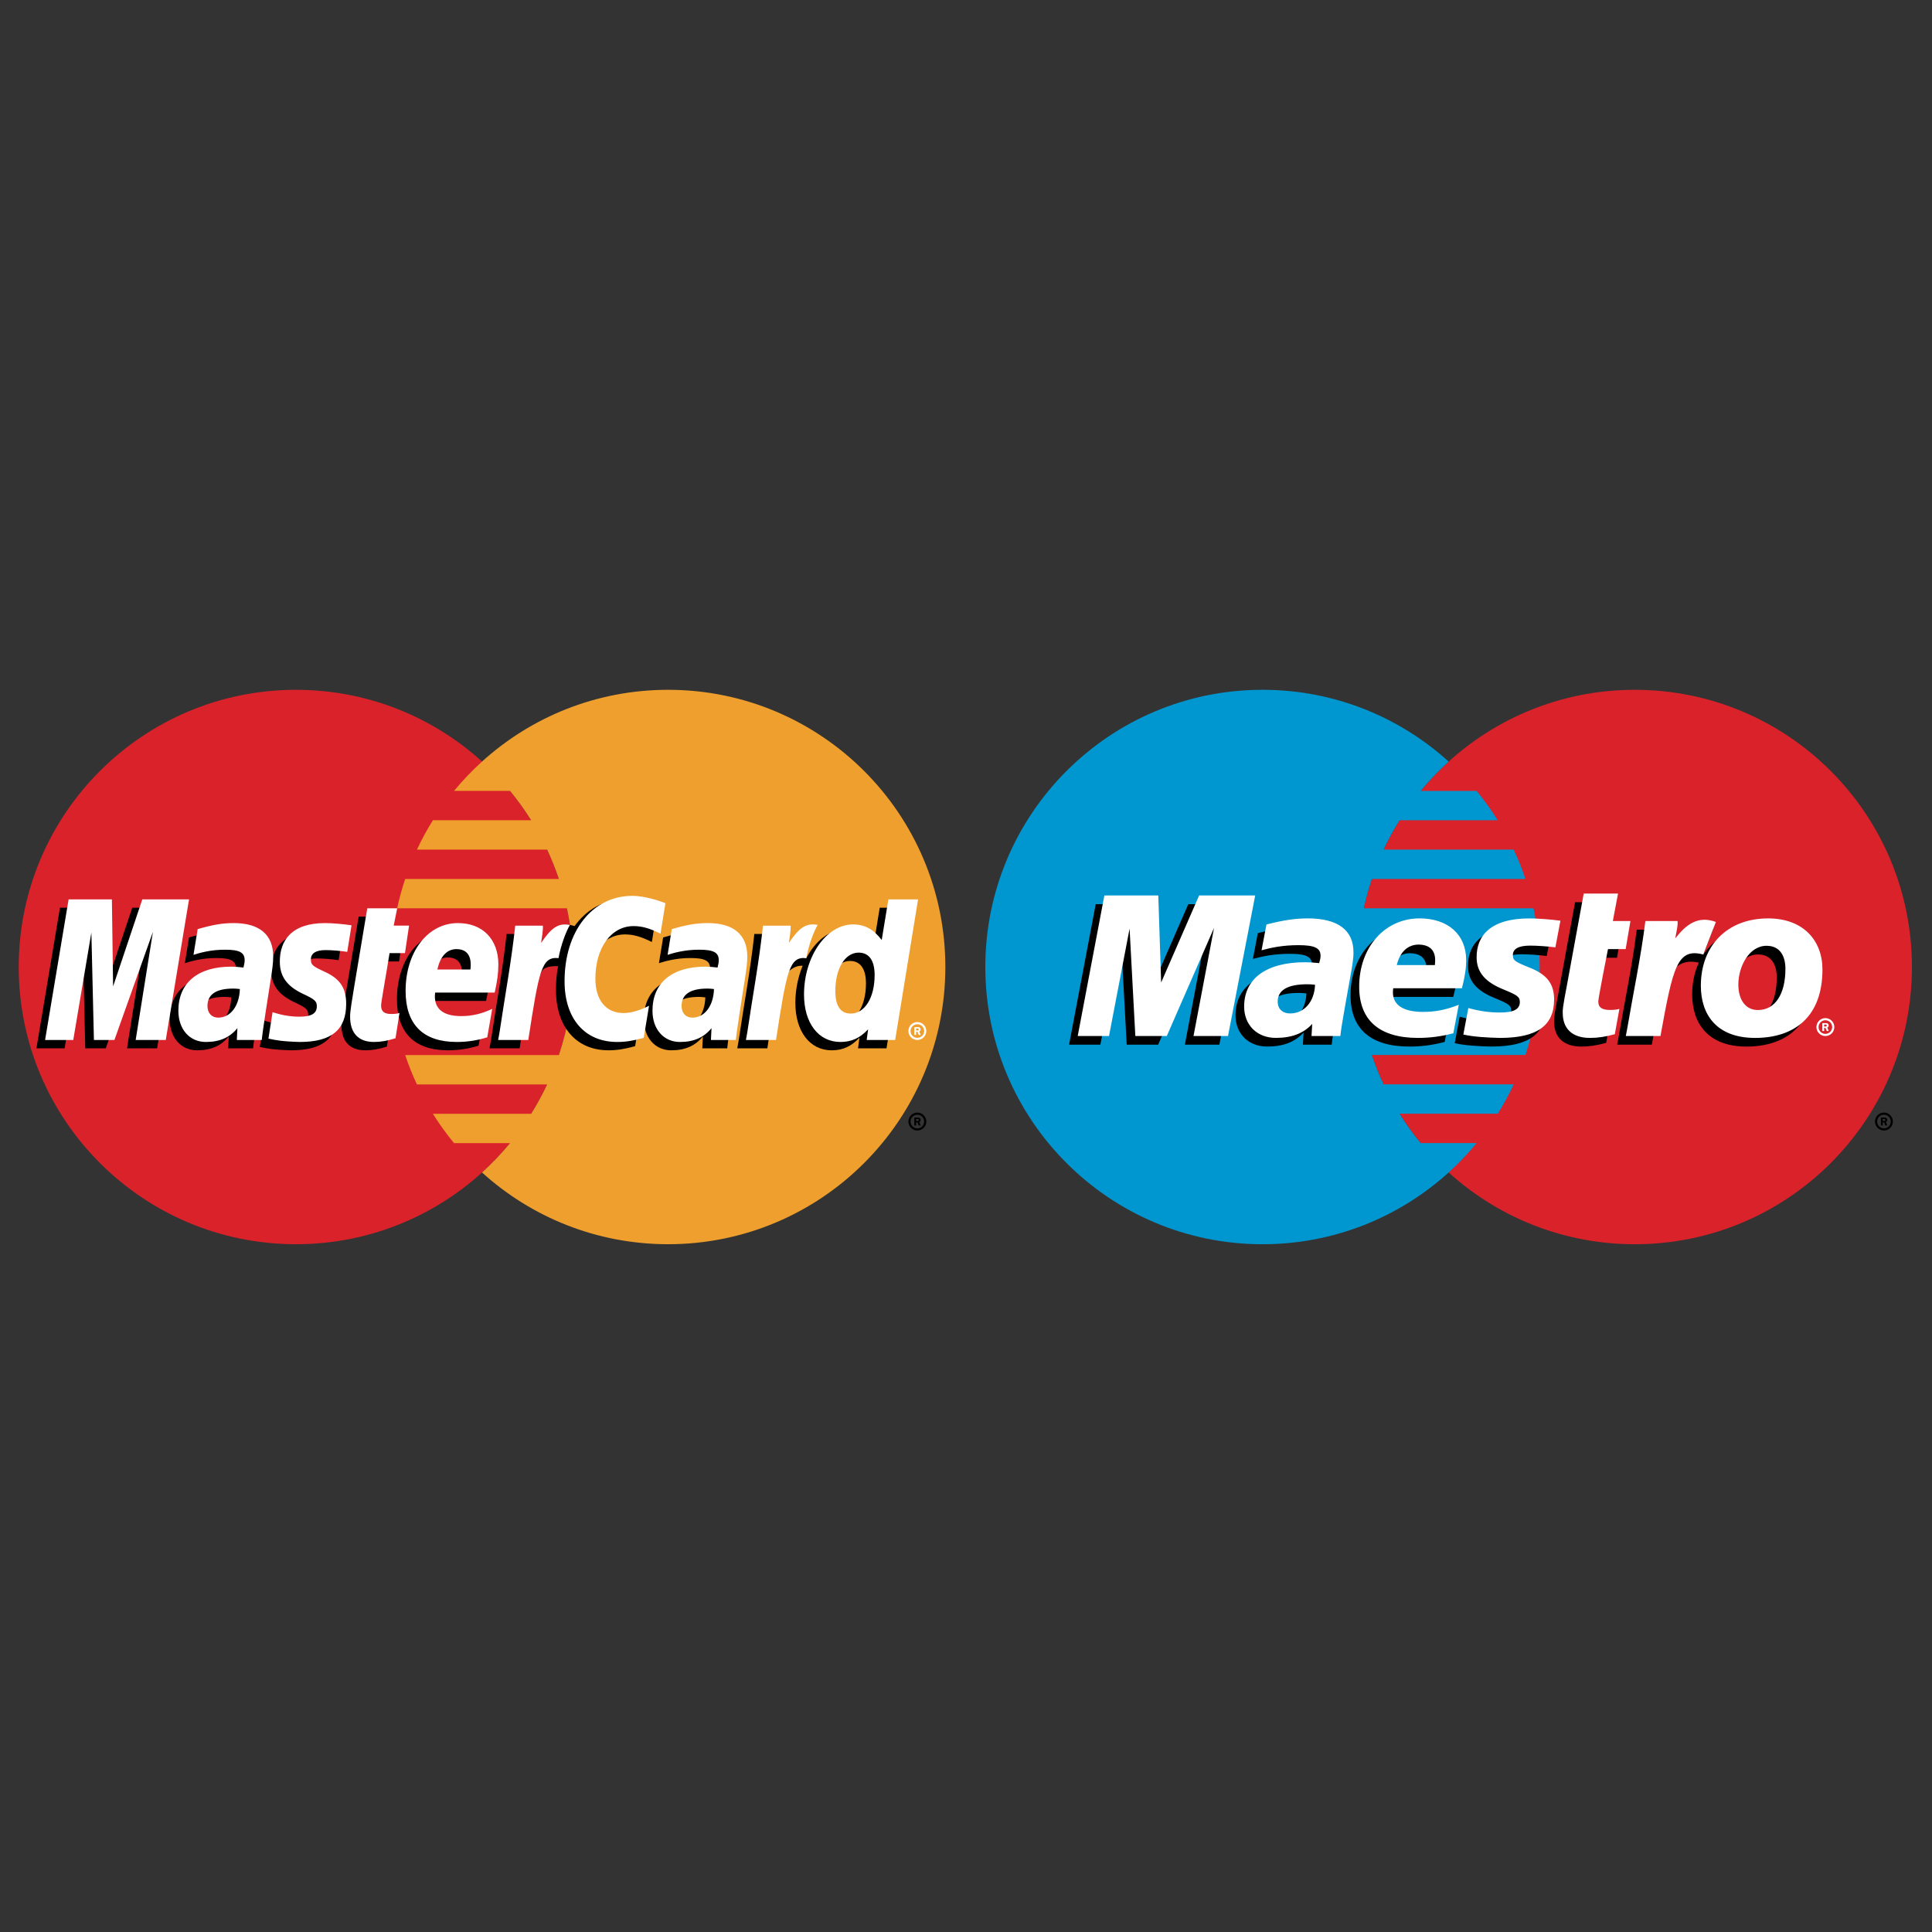
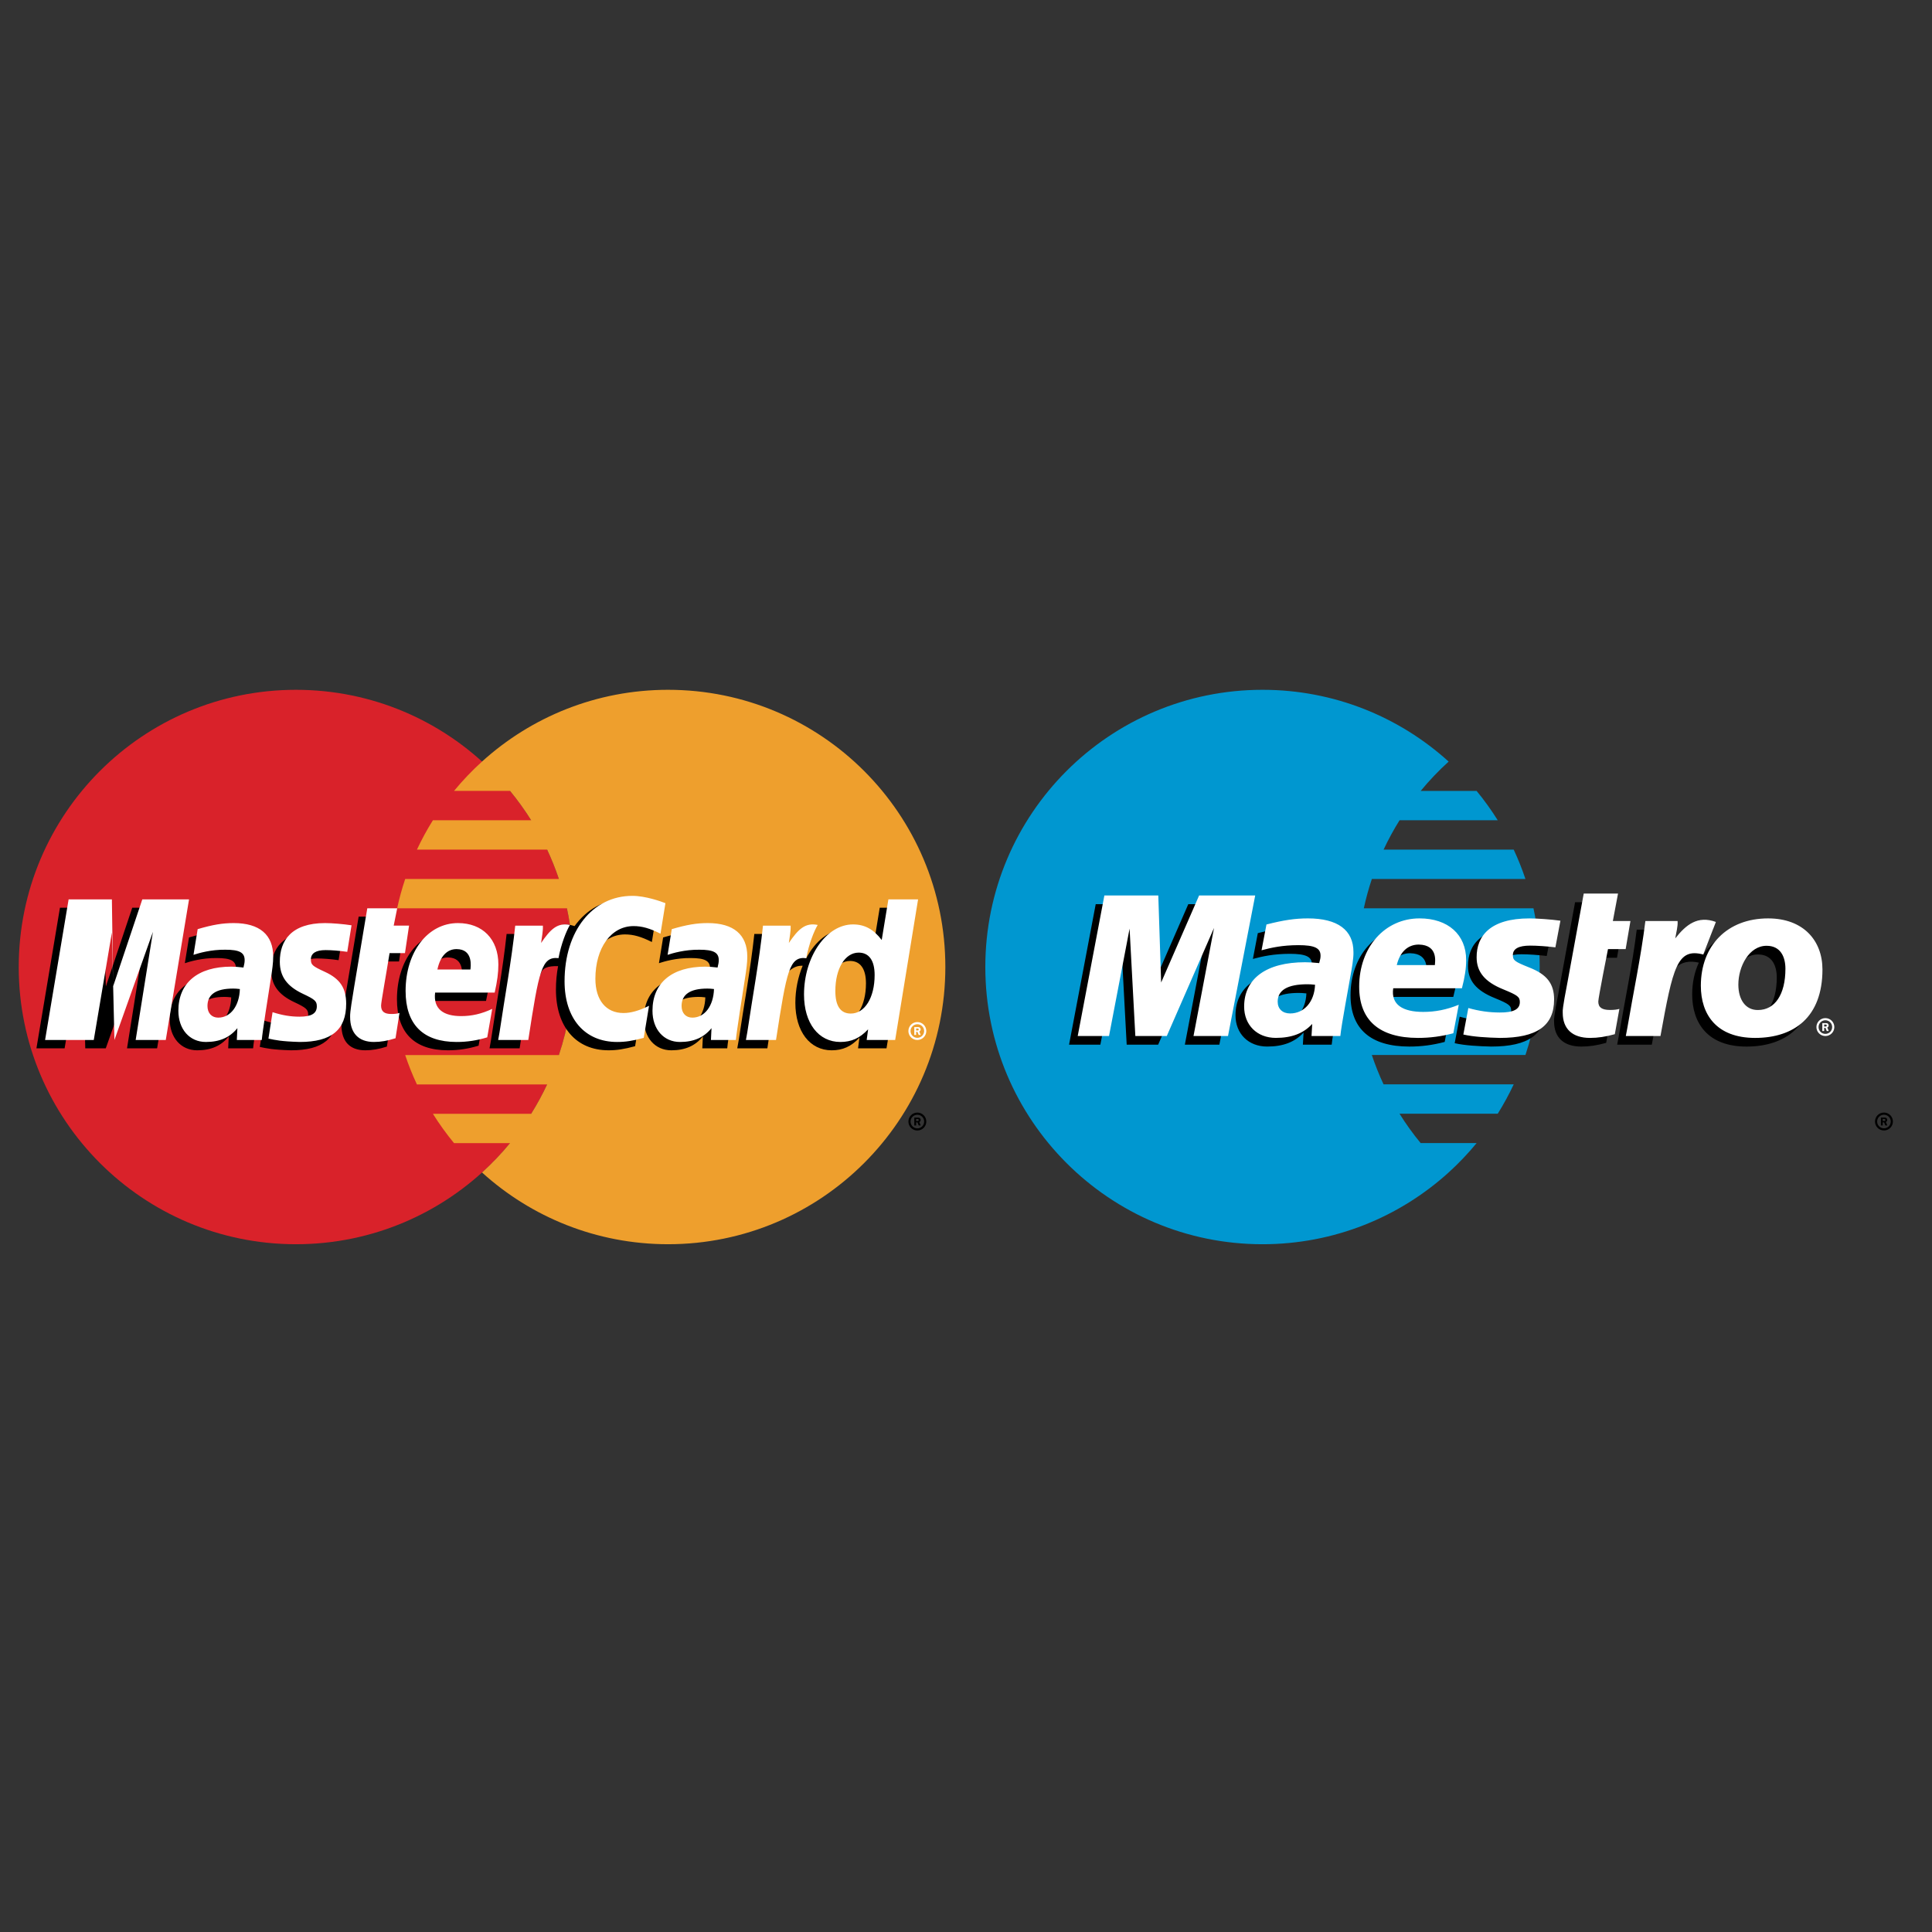
<svg xmlns="http://www.w3.org/2000/svg" version="1.1" x="0px" y="0px" width="800px" height="800px" viewBox="0 0 800 800" enable-background="new 0 0 800 800" xml:space="preserve">
  <rect x="0" y="0" width="800" height="800" fill="#333333" stroke="none" />
  <g id="Layer_3_2_" display="none">
    <rect x="-0.449" y="269.072" display="inline" fill="#16366F" width="800.449" height="256.697" />
  </g>
  <g id="Layer_1" display="none">
    <g id="Layer_1_1_">
      <g display="inline">
        <g>
          <path fill="#FFFFFF" d="M612,575.134c0,20.456-16.703,37.159-37.159,37.159H37.159C16.702,612.293,0,595.59,0,575.134V216.867      c0-20.457,16.702-37.159,37.159-37.159h537.492c20.457,0,37.159,16.703,37.159,37.159v358.267H612L612,575.134z" />
        </g>
        <g>
          <path fill="#004E91" d="M491.7,300.568h-22.146H367.087h-22.146l-15.014,16.891l-48.419,54.613l0,0l-15.014,16.891H244.35      H143.757h-22.146l14.64-17.078l6.943-8.07l14.639-17.078h-22.146h-28.524H91.209c-12.199,0-22.146,10.322-22.146,22.708l0,0      v43.915v4.129c0,12.574,9.946,22.71,22.146,22.71h6.191h232.714h16.703c12.198,0,28.901-7.695,36.972-16.892l38.66-43.916      L491.7,300.568z" />
          <path fill="#FFDD00" d="M521.166,249.334c12.198,0,22.146,10.322,22.146,22.708v48.044c0,12.574-9.946,22.708-22.146,22.708      h-12.012h-32.468h-22.146l14.825-16.891l0,0l7.319-8.445l14.826-16.891h-146.76l-78.259,88.206h-145.82L225.207,270.54      l3.939-4.504c8.258-9.196,24.961-16.89,37.159-16.89h5.067h249.791v0.188H521.166z" />
        </g>
-         <path fill="#004E91" d="M543.312,540.789v-6.943c0-0.938-0.563-1.502-1.877-1.502h-4.504c-1.313,0-2.252-0.188-2.439-0.75     c-0.376-0.563-0.376-1.688-0.376-3.565v-26.273h7.319c0.563,0,0.938-0.188,1.313-0.563c0.376-0.375,0.563-0.751,0.563-1.313     v-7.319c0-0.563-0.188-0.938-0.563-1.313c-0.375-0.376-0.75-0.563-1.313-0.563h-7.319v-9.57c0-0.563-0.188-0.938-0.375-1.126     c-0.376-0.188-0.751-0.375-1.126-0.375h-0.188l-10.886,1.876c-0.563,0.188-0.938,0.376-1.313,0.563     c-0.375,0.375-0.563,0.751-0.563,1.126v7.319h-7.318c-0.563,0-0.938,0.188-1.314,0.563c-0.375,0.376-0.563,0.751-0.563,1.314     v6.005c0,0.563,0.188,0.938,0.563,1.126c0.376,0.376,0.751,0.563,1.314,0.751l7.318,1.126v26.274     c0,3.189,0.375,5.816,0.938,7.882c0.751,2.064,1.689,3.566,2.815,4.692c1.313,1.126,2.814,1.877,4.69,2.252     c1.877,0.375,4.129,0.563,6.569,0.563c1.313,0,2.438,0,3.564-0.188c0.938-0.188,2.252-0.375,3.565-0.563     C542.747,542.291,543.312,541.729,543.312,540.789 M504.276,539.851v-8.068c0-0.563-0.188-0.938-0.563-1.126     c-0.376-0.188-0.751-0.376-1.126-0.376h-0.188c-1.688,0.188-3.378,0.376-4.879,0.376c-1.502,0.188-3.566,0.188-6.193,0.188     c-0.938,0-2.063-0.188-2.814-0.563c-0.938-0.375-1.688-0.938-2.439-1.688c-0.751-0.751-1.126-1.877-1.501-3.189     c-0.376-1.313-0.563-3.003-0.563-5.067v-7.507c0-2.064,0.188-3.754,0.563-5.067c0.375-1.313,0.938-2.438,1.501-3.189     c0.751-0.75,1.501-1.313,2.439-1.688c0.938-0.376,1.877-0.563,2.814-0.563c2.627,0,4.691,0,6.193,0.188     c1.501,0.188,3.19,0.188,4.879,0.376h0.188c0.563,0,0.938-0.188,1.126-0.376c0.375-0.188,0.563-0.563,0.563-1.126v-8.068     c0-0.752-0.188-1.127-0.375-1.314c-0.376-0.188-0.751-0.563-1.502-0.75c-1.313-0.376-2.813-0.563-4.879-0.938     c-2.064-0.377-4.316-0.377-7.132-0.377c-6.381,0-11.448,1.878-15.39,5.818c-3.754,3.941-5.817,9.571-5.817,17.078v7.507     c0,7.319,1.877,13.137,5.817,17.078c3.754,3.941,9.009,5.818,15.39,5.818c2.628,0,5.066-0.188,7.132-0.376     c2.064-0.375,3.753-0.563,4.879-0.938c0.751-0.188,1.126-0.375,1.502-0.75C504.276,540.977,504.276,540.414,504.276,539.851      M445.533,530.279c-1.126,0.563-2.252,0.938-3.565,1.313c-1.313,0.375-2.627,0.563-3.94,0.563c-1.877,0-3.378-0.188-4.315-0.751     c-0.938-0.563-1.314-1.688-1.314-3.753v-0.751c0-1.126,0.188-2.064,0.376-2.814c0.188-0.751,0.75-1.502,1.313-2.063     c0.563-0.563,1.501-0.938,2.438-1.314c0.938-0.188,2.252-0.375,3.941-0.375h5.066V530.279L445.533,530.279z M459.797,508.322     c0-3.378-0.563-6.193-1.501-8.445c-0.938-2.252-2.44-4.129-4.13-5.631c-1.877-1.501-3.94-2.627-6.567-3.19     c-2.628-0.75-5.631-1.126-8.821-1.126c-3.002,0-6.005,0.188-8.82,0.563c-2.813,0.375-5.066,0.751-6.756,1.313     c-1.126,0.376-1.688,0.938-1.688,2.064v7.318c0,0.563,0.188,0.938,0.376,1.313c0.375,0.188,0.75,0.376,1.126,0.376h0.375     c0.751,0,1.688-0.188,2.627-0.188c1.127,0,2.253-0.188,3.565-0.188c1.313,0,2.814-0.188,4.316-0.188c1.501,0,3.003,0,4.316,0     c2.063,0,3.753,0.375,4.88,1.126c1.126,0.751,1.876,2.438,1.876,5.066v3.19h-4.879c-7.695,0-13.514,1.126-16.892,3.564     c-3.565,2.439-5.255,6.381-5.255,11.637v0.75c0,3.004,0.375,5.442,1.313,7.319c0.938,2.064,2.063,3.565,3.564,4.879     c1.502,1.126,3.003,2.064,4.88,2.628s3.755,0.75,5.818,0.75c2.627,0,5.066-0.375,6.943-1.126c1.877-0.75,3.754-1.688,5.63-3.002     v1.501c0,0.563,0.188,0.938,0.563,1.313c0.375,0.376,0.751,0.563,1.313,0.563h10.135c0.563,0,0.938-0.188,1.313-0.563     s0.563-0.751,0.563-1.313v-32.278h-0.185V508.322z M411.566,540.789v-6.943c0-0.938-0.563-1.502-1.877-1.502h-4.316     c-1.313,0-2.252-0.188-2.438-0.75c-0.376-0.563-0.376-1.688-0.376-3.565v-26.273h7.319c0.563,0,0.938-0.188,1.313-0.563     c0.376-0.375,0.563-0.751,0.563-1.313v-7.319c0-0.563-0.188-0.938-0.563-1.313c-0.375-0.376-0.75-0.563-1.313-0.563h-7.319v-9.57     c0-0.563-0.188-0.938-0.375-1.126c-0.375-0.188-0.751-0.375-1.126-0.375h-0.188l-10.886,1.876     c-0.563,0.188-0.938,0.376-1.313,0.563c-0.375,0.375-0.563,0.751-0.563,1.126v7.319h-7.319c-0.563,0-0.938,0.188-1.313,0.563     c-0.376,0.376-0.563,0.751-0.563,1.314v6.005c0,0.563,0.188,0.938,0.563,1.126c0.375,0.376,0.75,0.563,1.313,0.751l7.319,1.126     v26.274c0,3.189,0.375,5.816,0.938,7.882c0.75,2.064,1.688,3.566,2.813,4.692s2.815,1.877,4.692,2.252     c1.876,0.375,4.129,0.563,6.567,0.563c1.313,0,2.439,0,3.565-0.188c0.938-0.188,2.252-0.375,3.566-0.563     C411.002,542.291,411.566,541.729,411.566,540.789 M372.155,540.602v-30.026c0-2.815-0.188-5.442-0.751-8.07     c-0.375-2.438-1.313-4.69-2.438-6.568c-1.126-1.877-2.815-3.378-4.88-4.315c-2.064-1.126-4.691-1.689-8.069-1.689     c-2.815,0-5.443,0.376-7.695,1.126c-2.252,0.751-4.504,1.877-7.131,3.754v-2.252c0-0.563-0.188-0.938-0.563-1.313     c-0.375-0.376-0.752-0.563-1.313-0.563h-10.135c-0.563,0-0.938,0.188-1.313,0.563s-0.563,0.75-0.563,1.313v48.044     c0,0.563,0.188,0.938,0.563,1.313c0.375,0.376,0.751,0.563,1.313,0.563h10.886c0.563,0,0.938-0.188,1.313-0.563     s0.563-0.75,0.563-1.313v-35.47c1.502-0.751,3.003-1.502,4.505-2.063c1.313-0.563,2.814-0.751,4.128-0.751     c1.314,0,2.44,0.188,3.379,0.375s1.501,0.751,2.064,1.313c0.563,0.75,0.75,1.501,0.938,2.627     c0.188,1.126,0.188,2.439,0.188,3.941v30.026c0,0.563,0.188,0.938,0.563,1.313c0.375,0.376,0.751,0.563,1.313,0.563h10.886     c0.563,0,0.938-0.188,1.313-0.563C371.967,541.54,372.155,540.977,372.155,540.602 M303.841,519.77     c0,7.319-2.627,11.073-8.069,11.073c-2.627,0-4.69-0.938-6.006-2.814c-1.313-1.877-2.063-4.691-2.063-8.259v-6.381     c0-3.753,0.751-6.381,2.063-8.257c1.314-1.877,3.379-2.814,6.006-2.814c5.255,0,8.069,3.754,8.069,11.071V519.77z      M318.48,513.389c0-3.564-0.563-6.942-1.501-9.759c-0.938-2.813-2.439-5.255-4.316-7.319c-1.877-2.063-4.315-3.564-7.132-4.69     c-2.815-1.126-6.006-1.689-9.759-1.689s-6.942,0.563-9.759,1.689s-5.255,2.627-7.132,4.69c-1.877,2.064-3.378,4.506-4.316,7.319     c-0.938,2.815-1.501,6.193-1.501,9.759v6.381c0,3.566,0.563,6.944,1.501,9.761c0.938,2.813,2.439,5.255,4.316,7.318     s4.315,3.565,7.132,4.691s6.006,1.688,9.759,1.688s6.943-0.563,9.759-1.688c2.816-1.126,5.255-2.628,7.132-4.691     s3.378-4.505,4.316-7.318c0.938-2.815,1.501-6.193,1.501-9.761V513.389z M268.184,539.851v-8.068     c0-0.563-0.188-0.938-0.563-1.126c-0.376-0.188-0.751-0.376-1.314-0.376h-0.188c-1.688,0.188-3.378,0.376-4.879,0.376     c-1.503,0-3.566,0.188-6.193,0.188c-0.938,0-2.064-0.188-2.815-0.563c-0.938-0.375-1.688-0.938-2.438-1.688     c-0.751-0.751-1.126-1.877-1.502-3.189c-0.375-1.313-0.563-3.003-0.563-5.067v-7.507c0-2.064,0.188-3.754,0.563-5.067     c0.376-1.313,0.938-2.438,1.502-3.189c0.75-0.75,1.501-1.313,2.438-1.688c0.938-0.376,1.877-0.563,2.815-0.563     c2.627,0,4.69,0,6.193,0.188c1.501,0.188,3.189,0.188,4.879,0.376h0.188c0.563,0,0.938-0.188,1.314-0.376     c0.375-0.188,0.563-0.563,0.563-1.126v-8.068c0-0.752-0.188-1.127-0.375-1.314c-0.376-0.188-0.751-0.563-1.502-0.75     c-1.313-0.376-2.813-0.563-4.879-0.938c-2.064-0.377-4.316-0.377-7.132-0.377c-6.381,0-11.448,1.878-15.39,5.818     c-3.754,3.941-5.817,9.571-5.817,17.078v7.507c0,7.319,1.877,13.137,5.817,17.078c3.754,3.941,9.009,5.818,15.39,5.818     c2.627,0,5.066-0.188,7.132-0.376c2.064-0.375,3.565-0.563,4.879-0.938c0.751-0.188,1.126-0.375,1.502-0.75     C268.184,540.977,268.184,540.414,268.184,539.851 M223.893,540.602v-30.026c0-2.815-0.188-5.442-0.75-8.07     c-0.376-2.438-1.313-4.69-2.439-6.568c-1.126-1.877-2.814-3.378-4.879-4.315c-2.064-1.126-4.692-1.689-8.07-1.689     c-2.814,0-5.442,0.376-7.694,1.126c-2.252,0.751-4.504,1.877-7.132,3.754v-2.252c0-0.563-0.188-0.938-0.563-1.313     c-0.376-0.376-0.751-0.563-1.313-0.563h-10.135c-0.563,0-0.938,0.188-1.313,0.563c-0.376,0.375-0.563,0.75-0.563,1.313v48.044     c0,0.563,0.188,0.938,0.563,1.313c0.375,0.376,0.75,0.563,1.313,0.563h10.885c0.563,0,0.938-0.188,1.313-0.563     c0.377-0.375,0.563-0.75,0.563-1.313v-35.47c1.501-0.751,3.003-1.502,4.504-2.063c1.313-0.563,2.815-0.751,4.129-0.751     c1.314,0,2.439,0.188,3.378,0.375s1.502,0.751,2.064,1.313c0.563,0.75,0.751,1.501,0.938,2.627     c0.188,1.126,0.188,2.439,0.188,3.941v30.026c0,0.563,0.188,0.938,0.563,1.313c0.375,0.376,0.751,0.563,1.313,0.563h10.885     c0.563,0,0.938-0.188,1.314-0.563C223.518,541.54,223.893,540.977,223.893,540.602 M154.079,530.279     c-1.126,0.563-2.252,0.938-3.566,1.313c-1.313,0.375-2.627,0.563-3.94,0.563c-1.877,0-3.379-0.188-4.315-0.751     c-0.938-0.563-1.314-1.688-1.314-3.753v-0.751c0-1.126,0.188-2.064,0.376-2.814c0.188-0.751,0.75-1.502,1.313-2.063     c0.563-0.563,1.501-0.938,2.438-1.314c0.938-0.188,2.253-0.375,3.941-0.375h5.067V530.279L154.079,530.279z M168.53,508.322     c0-3.378-0.563-6.193-1.501-8.445c-0.938-2.252-2.438-4.129-4.129-5.631c-1.877-1.501-3.94-2.627-6.567-3.19     c-2.628-0.75-5.63-1.126-8.82-1.126c-3.003,0-6.006,0.188-8.821,0.563c-2.813,0.375-5.065,0.751-6.756,1.313     c-1.126,0.376-1.688,0.938-1.688,2.064v7.318c0,0.563,0.188,0.938,0.376,1.313c0.375,0.188,0.75,0.376,1.126,0.376h0.375     c0.751,0,1.688-0.188,2.628-0.188c1.126,0,2.252-0.188,3.753-0.188c1.313,0,2.814-0.188,4.315-0.188c1.502,0,3.004,0,4.316,0     c2.064,0,3.754,0.375,4.88,1.126s1.877,2.438,1.877,5.066v3.19h-4.88c-7.694,0-13.513,1.126-16.891,3.564     c-3.378,2.439-5.255,6.381-5.255,11.637v0.75c0,3.004,0.375,5.442,1.313,7.319c0.938,2.064,2.064,3.565,3.566,4.879     c1.501,1.126,3.003,2.064,4.879,2.628c1.877,0.563,3.754,0.75,5.817,0.75c2.627,0,5.067-0.375,6.943-1.126     c1.877-0.75,3.754-1.688,5.631-3.002v1.501c0,0.563,0.188,0.938,0.563,1.313c0.376,0.376,0.751,0.563,1.313,0.563h10.135     c0.563,0,0.938-0.188,1.313-0.563c0.376-0.375,0.563-0.751,0.563-1.313v-32.278h-0.374V508.322z M103.971,522.585     c0,2.439-0.938,4.504-2.628,5.818c-1.688,1.313-5.067,2.063-9.571,2.063h-1.501c-0.751,0-1.502,0-2.252,0     c-0.751,0-1.502,0-2.253,0h-1.501v-16.891H94.4c3.565,0,6.192,0.75,7.508,2.438c1.313,1.689,2.063,3.565,2.063,5.631V522.585z      M103.595,495.748c0,0.938-0.188,1.877-0.375,2.813c-0.375,0.938-0.751,1.689-1.502,2.254c-0.75,0.563-1.688,1.126-2.814,1.501     s-2.628,0.563-4.504,0.563H84.265v-15.577c0.375,0,0.751,0,1.313,0s1.313,0,2.063,0h2.064h1.502c4.69,0,7.882,0.563,9.759,1.689     s2.814,3.002,2.814,5.441v1.313h-0.187V495.748z M118.985,521.646c0-3.19-0.751-5.817-2.252-8.069     c-1.502-2.252-3.379-4.129-5.817-5.255c2.438-1.126,4.315-3.003,5.63-5.255c1.313-2.44,2.063-5.067,2.063-7.884v-1.688     c0-3.566-0.75-6.568-2.063-9.009c-1.313-2.439-3.378-4.316-5.817-5.817c-2.438-1.502-5.441-2.439-9.009-3.189     c-3.565-0.563-7.318-0.938-11.635-0.938c-1.502,0-3.003,0-4.505,0c-1.501,0-3.003,0.188-4.504,0.188s-2.815,0.188-4.13,0.375     c-1.313,0.188-2.252,0.188-3.003,0.376c-1.688,0.375-3.002,0.75-3.753,1.688c-0.751,0.751-1.126,2.252-1.126,4.316v54.801     c0,2.063,0.375,3.378,1.126,4.315c0.751,0.752,2.064,1.313,3.753,1.689c0.938,0.188,2.064,0.375,3.19,0.375     c1.313,0.188,2.628,0.188,4.129,0.375c1.502,0,3.003,0.188,4.504,0.188c1.502,0,3.19,0,4.692,0c3.94,0,7.693-0.376,11.071-0.938     c3.379-0.563,6.568-1.689,9.01-3.189c2.627-1.503,4.504-3.566,6.192-6.193c1.501-2.628,2.252-6.006,2.252-9.947L118.985,521.646     L118.985,521.646z" />
        <rect x="0" y="179.708" fill="none" width="611.812" height="432.585" />
      </g>
    </g>
    <g id="Layer_4">
      <g display="inline">
        <g>
          <path fill="#FFFFFF" d="M-1,166.275v459.45c0,21.993,17.994,39.987,39.985,39.987h274.511C521.03,665.712,611,549.55,611,395.4      c0-153.35-89.972-269.112-297.504-269.112H38.987C16.994,126.288-1,144.282-1,166.275z" />
          <path fill="#CC0066" d="M182.74,239.051V578.54h147.751c134.156,0,192.337-75.774,192.337-182.94      c0-102.566-58.181-182.14-192.337-182.14H208.332C194.136,213.459,182.74,225.056,182.74,239.051z" />
          <g>
            <g>
              <path d="M313.496,629.124H74.776c-21.192,0-38.388-17.194-38.388-38.388V201.463c0-21.193,17.194-38.387,38.388-38.387        h238.722c226.525,0,260.314,145.752,260.314,232.524C573.812,546.151,481.241,629.124,313.496,629.124z M74.776,175.872        c-14.194,0-25.592,11.396-25.592,25.591v389.273c0,14.194,11.396,25.592,25.592,25.592h238.722        c159.549,0,247.52-78.375,247.52-220.728c0-191.138-155.149-219.728-247.52-219.728H74.776L74.776,175.872z" />
            </g>
          </g>
        </g>
        <g>
-           <path fill="#FFFFFF" d="M234.723,349.815c5.198,0,9.997,0.8,14.596,2.399c4.599,1.6,8.396,4.199,11.796,7.397      c3.199,3.399,5.799,7.598,7.798,12.396c1.8,4.999,2.8,10.796,2.8,17.594c0,5.998-0.8,11.396-2.199,16.394      c-1.6,4.999-3.799,9.397-6.798,12.996c-2.999,3.6-6.798,6.397-11.396,8.598c-4.599,1.999-9.997,3.199-16.193,3.199h-34.989      v-81.174h34.589v0.201H234.723z M233.524,415.994c2.6,0,4.998-0.4,7.599-1.2c2.397-0.8,4.598-2.199,6.396-4.198      c1.8-2,3.398-4.398,4.6-7.598c1.198-3.199,1.799-6.798,1.799-11.396c0-3.999-0.399-7.798-1.199-10.997s-2.199-6.198-3.999-8.397      c-1.799-2.2-4.198-4.199-7.197-5.398c-2.999-1.199-6.598-1.799-10.996-1.799H217.73v51.183h15.795L233.524,415.994      L233.524,415.994z" />
          <path fill="#FFFFFF" d="M343.887,349.815v14.995h-42.786v17.395h39.388V396h-39.388v19.793h43.786v14.996h-61.58v-81.174h60.58      V349.815L343.887,349.815z" />
-           <path fill="#FFFFFF" d="M405.067,349.815l30.391,81.173h-18.594l-6.198-17.994h-30.39l-6.397,17.994h-17.994l30.59-81.173      H405.067L405.067,349.815z M406.067,399.599l-10.196-29.79h-0.199l-10.598,29.79H406.067z" />
          <path fill="#FFFFFF" d="M464.448,349.815v66.179h39.587v14.994h-57.381v-81.173H464.448L464.448,349.815z" />
        </g>
        <g>
          <circle cx="115.962" cy="390.402" r="37.388" />
        </g>
        <path d="M144.153,578.54L144.153,578.54c-31.39,0-56.581-25.392-56.581-56.581v-44.186c0-15.596,12.597-28.392,28.392-28.392l0,0     c15.595,0,28.391,12.596,28.391,28.392V578.54H144.153z" />
      </g>
    </g>
    <g id="Layer_5">
      <g id="icons--sofortueberweisung" transform="matrix(0.55,0,0,0.55,271.387,-35.87)" display="inline">
-         <path id="path442" fill="#EE7F00" d="M452.506,647.767c-7.41,20.141-20.712,32.601-46.017,32.601h-0.094l-13.094-0.02     l22.378-60.952h12.733C451.708,619.41,460.408,626.285,452.506,647.767 M519.661,592.088     c-11.376-16.553-34.543-24.682-70.824-24.717h-84l-90.858,252.031h77.18l33.024-88.715c1.611,3.638,21.103,88.715,21.103,88.715     h81.124c0,0-14.755-62.516-25.607-87.767c-2.792-6.482-5.7-13.764-9.581-19.834c22.913-8.604,56.114-27.063,69.86-64.49     c8.455-23.004,7.961-41.575-1.419-55.224 M-255.796,567.224h-143.073c-22.563,0-44.463,0-64.102,10.056     c-19.637,10.069-36.96,30.211-50.306,70.482c-2.892,8.669-4.426,16.125-4.62,22.592c-0.199,6.513,0.915,12.027,3.346,16.829     c3.002,5.844,7.867,11.366,13.953,16.012c6.09,4.633,13.385,8.424,21.241,10.84c0.309,0.082,4.435,1.275,9.433,2.707     c4.844,1.414,9.68,2.851,14.509,4.312c2.154,0.667,4.542,1.536,6.698,2.839c2.153,1.289,4.078,3.021,5.297,5.438     c0.799,1.623,1.234,3.4,1.275,5.209c0.05,1.876-0.261,3.899-0.998,6.023c-1.826,5.484-4.604,8.991-9.888,11.162     c-5.272,2.139-13.057,2.842-24.847,2.94H-625.11l-23.28,64.572h157.604c14.82,0,41.935,0,67.986-11.179     c26.053-11.183,51.042-33.529,61.617-78.239c3.986-16.811,2.76-30.49-3.769-41.244c-6.529-10.764-18.364-18.546-35.569-23.54     c0,0-3.853-1.131-8.383-2.449c-4.527-1.305-9.735-2.81-12.41-3.59c-4.405-1.273-7.788-3.853-9.79-7.134     c-1.996-3.266-2.6-7.249-1.458-11.315c1.176-4.209,4.034-7.587,8.161-9.906c4.149-2.313,9.597-3.589,15.95-3.589h91.606     c0.638-0.953,1.222-1.961,1.876-2.909C-298.234,600.231-277.98,580.887-255.796,567.224" />
        <path id="path444" fill="#EE7F00" d="M-188.589,692.071c-21.38,59.11-36.905,73.995-60.265,73.995h-0.044     c-22.762-0.036-30.74-14.575-9.437-73.403c15.895-43.925,36.5-72.022,61.407-72.022h0.016     C-173.209,620.677-167.778,634.547-188.589,692.071 M-115.216,590.834c-12.472-18.016-33.806-27.18-63.494-27.209     c-19.431,0-38.278,4.505-55.962,12.93c-25.266,12.078-48.182,32.239-66.892,58.989c-12.142,17.369-22.538,37.48-30.699,59.99     c-15.364,42.488-15.183,76.966,0.522,99.684c8.915,12.835,27.403,28.181,65.029,28.209h0.146     c68.544,0,119.731-45.377,152.134-134.878C-105.879,664.849-94.582,620.662-115.216,590.834 M158.704,567.224H12.89     c-40.763,0-71.103,20.829-85.439,59.826l-69.258,192.186h75.871l35.585-98.806l67.054,0.055l19.067-52.909l-66.83-0.046     l10.756-30.64c2.256-5.483,7.607-9.856,15.46-9.856c4.362,0,53.573,0.015,79.057,0.031c0.652-0.948,1.24-1.978,1.892-2.925     C112.831,600.231,136.52,580.887,158.704,567.224 M225.022,692.071c-21.364,59.11-36.891,73.995-60.249,73.995h-0.048     c-22.772-0.036-30.72-14.575-9.433-73.403c15.881-43.925,36.497-72.022,61.405-72.022h0.032     C240.418,620.677,245.851,634.547,225.022,692.071 M298.413,590.834c-12.49-18.016-33.807-27.18-63.517-27.209     c-19.408,0-38.257,4.505-55.924,12.93c-25.282,12.078-48.184,32.239-66.906,58.989c-12.161,17.369-22.545,37.48-30.701,59.99     c-15.366,42.488-15.181,76.966,0.538,99.684c8.89,12.835,27.388,28.181,65.045,28.209h0.099     c68.572,0,119.761-45.377,152.132-134.878C307.763,664.849,319.047,620.662,298.413,590.834" />
        <path id="path440" fill="#EE7F00" d="M523.121,567.367c4.879,3.903,9.092,8.352,12.604,13.449     c8.962,13.062,12.405,28.595,10.366,46.392h45.949l-69.277,192.239h69.212l69.293-192.239h88.902l21.566-59.84L523.121,567.367     L523.121,567.367z" />
        <path id="path446" fill="#3A3A3A" d="M-523.216,857.75c-1.634,4.504-3.675,7.669-6.106,9.472     c-2.432,1.806-6.105,2.709-11.016,2.709c-4.909,0-7.916-0.867-8.977-2.615c-1.066-1.734-0.803-4.781,0.767-9.174     c1.666-4.586,3.67-7.756,6.069-9.531c2.401-1.764,6.06-2.659,10.971-2.659c4.915,0,7.915,0.863,9.028,2.563     C-521.371,850.226-521.614,853.295-523.216,857.75 M-565.056,857.75c-1.627,4.504-3.636,7.669-6.051,9.472     c-2.4,1.806-6.059,2.709-10.97,2.709c-4.932,0-7.916-0.867-9.012-2.615c-1.107-1.734-0.861-4.781,0.721-9.174     c1.648-4.586,3.689-7.756,6.105-9.531c2.416-1.764,6.069-2.659,10.916-2.659c4.98,0,8.016,0.863,9.08,2.563     C-563.191,850.226-563.454,853.295-565.056,857.75 M-542.639,959.478c-2.764,7.669-6.368,14.529-10.794,20.584     c-4.403,6.074-9.527,11.195-15.391,15.376c-5.844,4.199-12.359,7.378-19.524,9.581c-7.181,2.187-14.904,3.275-23.197,3.275     c-7.788,0-14.431-0.973-19.914-2.95c-5.485-1.956-9.645-4.943-12.488-8.943c-2.824-4.002-4.291-8.959-4.421-14.938     c-0.114-5.952,1.273-12.923,4.142-20.925l27.427-76.1c0.243-0.652,0.636-1.222,1.206-1.742c0.558-0.506,1.403-0.932,2.513-1.259     c1.098-0.311,2.485-0.574,4.149-0.764c1.664-0.199,3.735-0.302,6.234-0.302c2.433,0,4.407,0.103,5.924,0.302     c1.52,0.188,2.71,0.453,3.559,0.764c0.829,0.327,1.371,0.753,1.595,1.259c0.229,0.52,0.229,1.091,0,1.742l-26.619,73.865     c-1.792,4.975-2.744,9.288-2.837,12.911c-0.099,3.659,0.551,6.661,1.956,9.044c1.419,2.4,3.476,4.181,6.201,5.366     c2.73,1.194,6.044,1.796,9.943,1.796c3.948,0,7.723-0.616,11.28-1.845c3.577-1.217,6.922-3.034,9.89-5.371     c3.007-2.35,5.73-5.24,8.165-8.7c2.414-3.446,4.423-7.359,6.005-11.753l27.131-75.313c0.247-0.652,0.636-1.222,1.204-1.742     c0.576-0.506,1.387-0.932,2.464-1.259c1.082-0.311,2.469-0.574,4.163-0.766c1.682-0.197,3.755-0.3,6.169-0.3     c2.432,0,4.396,0.103,5.897,0.3c1.483,0.19,2.657,0.455,3.49,0.766c0.853,0.329,1.359,0.753,1.552,1.259     c0.199,0.52,0.199,1.091-0.048,1.742L-542.639,959.478z M-434.126,915.859c0.897-2.519,1.32-4.751,1.27-6.76     c-0.034-2.011-0.588-3.652-1.646-4.977c-1.062-1.32-2.616-2.336-4.687-3.055c-2.087-0.702-5.059-1.06-8.959-1.06h-12.735     l-11.7,32.481h14.069c3.638,0,6.691-0.424,9.176-1.305c2.494-0.865,4.717-2.053,6.689-3.57c1.97-1.501,3.703-3.289,5.14-5.307     C-436.101,920.313-434.964,918.146-434.126,915.859 M-447.023,969.43c1.027-2.904,1.503-5.483,1.352-7.785     c-0.13-2.284-0.844-4.195-2.119-5.746c-1.304-1.547-3.234-2.744-5.813-3.575c-2.577-0.853-6.153-1.254-10.739-1.254h-14.938     l-12.811,35.568h18.184c3.51,0,6.579-0.355,9.243-1.099c2.625-0.723,5.128-1.835,7.423-3.297     c2.266-1.453,4.289-3.261,6.069-5.417C-449.408,974.669-448.033,972.209-447.023,969.43 M-420.581,968.565     c-1.602,4.44-3.659,8.469-6.19,12.099c-2.51,3.588-5.332,6.787-8.469,9.563c-3.135,2.758-6.568,5.154-10.234,7.154     c-3.698,2.002-7.579,3.652-11.588,4.922c-4.069,1.304-8.243,2.261-12.474,2.86c-4.257,0.62-8.893,0.917-13.872,0.917h-32.928     c-2.105,0-3.655-0.622-4.652-1.897c-0.975-1.243-0.945-3.281,0.066-6.135l39.308-109.071c1.027-2.829,2.48-4.868,4.371-6.142     c1.895-1.254,3.89-1.877,5.991-1.877h31.113c7.588,0,13.794,0.638,18.589,1.927c4.801,1.289,8.54,3.231,11.2,5.861     c2.661,2.593,4.225,5.906,4.7,9.906c0.492,4.002-0.243,8.701-2.201,14.117c-1.083,3.007-2.512,5.877-4.25,8.559     c-1.707,2.643-3.702,5.09-5.954,7.293c-2.286,2.202-4.805,4.151-7.51,5.813c-2.744,1.68-5.682,3.018-8.781,4.046     c3.266,0.652,6.09,1.778,8.49,3.393c2.38,1.623,4.211,3.693,5.499,6.24c1.289,2.549,1.959,5.527,2.007,8.945     C-418.311,960.469-419.046,964.302-420.581,968.565 M-327.99,996.125c-0.668,1.86-1.321,3.43-1.927,4.684     c-0.62,1.258-1.21,2.268-1.824,3.034c-0.591,0.79-1.195,1.343-1.801,1.7c-0.599,0.362-1.19,0.54-1.774,0.54h-62.23     c-2.087,0-3.636-0.638-4.616-1.893c-0.996-1.259-0.98-3.298,0.044-6.137l39.308-109.071c1.011-2.845,2.485-4.884,4.357-6.138     c1.892-1.258,3.904-1.897,6.007-1.897h61.835c0.583,0,1.027,0.179,1.352,0.49c0.345,0.325,0.506,0.902,0.561,1.68     c0.028,0.815-0.117,1.86-0.41,3.099c-0.297,1.273-0.787,2.86-1.487,4.787c-0.654,1.812-1.289,3.348-1.893,4.606     c-0.622,1.249-1.206,2.263-1.812,3.046c-0.607,0.771-1.19,1.329-1.766,1.684c-0.567,0.355-1.144,0.54-1.734,0.54h-44.218     l-11,30.555h37.427c0.575,0,1.028,0.185,1.389,0.524c0.343,0.357,0.551,0.917,0.606,1.645c0.046,0.753-0.083,1.748-0.377,3.007     c-0.298,1.259-0.751,2.776-1.407,4.586c-0.686,1.874-1.325,3.41-1.924,4.639c-0.588,1.224-1.179,2.215-1.78,2.95     c-0.574,0.737-1.174,1.272-1.766,1.606c-0.606,0.32-1.174,0.487-1.764,0.487h-37.411l-12.716,35.285h44.598     c0.583,0,1.043,0.181,1.403,0.526c0.345,0.357,0.538,0.913,0.567,1.694c0.053,0.767-0.076,1.797-0.377,3.05     c-0.304,1.245-0.78,2.826-1.448,4.694 M-209.887,917.885c1.485-4.112,1.829-7.607,0.996-10.431     c-0.831-2.84-3.153-4.831-6.952-6.003c-1.144-0.327-2.499-0.572-4.066-0.771c-1.552-0.192-3.774-0.291-6.646-0.291h-11.295     l-12.779,35.488h12.833c3.575,0,6.836-0.424,9.842-1.305c3.002-0.867,5.664-2.096,8.016-3.673     c2.329-1.533,4.382-3.449,6.069-5.668C-212.191,923.045-210.864,920.598-209.887,917.885 M-208.026,1002.788     c-0.263,0.716-0.606,1.318-1.028,1.792c-0.43,0.474-1.176,0.883-2.252,1.213c-1.076,0.32-2.551,0.551-4.458,0.682     c-1.895,0.114-4.437,0.179-7.641,0.179c-2.671,0-4.796-0.066-6.346-0.179c-1.535-0.131-2.709-0.377-3.51-0.737     c-0.801-0.343-1.291-0.812-1.485-1.352c-0.183-0.54-0.243-1.206-0.229-1.979l-1.028-27.946c-0.215-3.165-0.503-5.975-0.897-8.421     c-0.409-2.451-1.096-4.49-2.041-6.135c-0.982-1.65-2.352-2.874-4.08-3.71c-1.732-0.847-3.968-1.272-6.627-1.272h-7.854     l-17.186,47.662c-0.231,0.657-0.652,1.243-1.242,1.748c-0.606,0.52-1.433,0.929-2.513,1.261     c-1.062,0.325-2.433,0.584-4.115,0.778c-1.662,0.185-3.733,0.281-6.22,0.281c-2.432,0-4.421-0.096-5.97-0.281     c-1.568-0.194-2.758-0.453-3.595-0.778c-0.861-0.332-1.369-0.741-1.563-1.261c-0.195-0.504-0.179-1.091,0.05-1.748l40.937-113.61     c1.028-2.838,2.481-4.877,4.378-6.137c1.872-1.252,3.883-1.892,5.986-1.892h32.077c3.247,0,5.908,0.082,7.964,0.21     c1.86,0.103,3.716,0.261,5.565,0.48c4.735,0.698,8.764,1.941,12.129,3.671c3.36,1.741,5.922,4.016,7.687,6.824     c1.766,2.806,2.693,6.121,2.792,9.939c0.078,3.849-0.782,8.241-2.561,13.2c-1.519,4.217-3.416,8.018-5.716,11.478     c-2.259,3.4-4.932,6.495-7.964,9.225c-3.021,2.709-6.382,5.06-10.106,7.067c-3.721,1.993-7.719,3.609-11.998,4.829     c1.508,0.876,2.868,1.984,4.034,3.284c1.174,1.288,2.137,2.851,2.906,4.7c0.783,1.828,1.387,3.932,1.81,6.266     c0.424,2.371,0.719,5.03,0.869,8.002l1.549,24.646c0.064,2.432,0.064,4.225-0.03,5.352     C-207.635,1001.251-207.795,1002.148-208.026,1002.788 M-51.477,999.594c-0.927,1.556-1.911,2.792-2.938,3.726     c-0.996,0.927-2.258,1.647-3.774,2.121c-1.519,0.494-3.361,0.814-5.513,0.979c-2.158,0.169-4.881,0.245-8.126,0.245     c-3.645,0-6.535-0.076-8.669-0.245c-2.14-0.163-3.773-0.485-4.868-0.979c-1.107-0.476-1.78-1.194-2.019-2.121     c-0.229-0.934-0.229-2.17,0-3.726l8.76-79.277h-0.19l-47.34,79.277c-0.851,1.488-1.734,2.71-2.645,3.623     c-0.915,0.952-2.087,1.666-3.506,2.171c-1.442,0.526-3.25,0.867-5.455,1.03c-2.186,0.171-5.046,0.243-8.552,0.243     c-3.691,0-6.627-0.075-8.769-0.243c-2.151-0.163-3.769-0.483-4.863-0.98c-1.107-0.474-1.78-1.192-2.004-2.119     c-0.243-0.934-0.282-2.169-0.098-3.725l11.192-109.152c0.265-2.33,0.588-4.163,1.012-5.467c0.412-1.321,1.128-2.346,2.21-3.055     c1.041-0.696,2.508-1.14,4.387-1.304c1.863-0.158,4.442-0.245,7.689-0.245c3.003,0,5.353,0.044,7.085,0.146     c1.712,0.099,2.954,0.327,3.735,0.668c0.75,0.38,1.176,0.883,1.258,1.57c0.083,0.67-0.016,1.616-0.263,2.84l-12.813,95.822h0.115     l56.873-95.156c0.684-1.201,1.387-2.217,2.087-2.98c0.687-0.769,1.604-1.375,2.746-1.783c1.144-0.423,2.591-0.718,4.387-0.881     c1.78-0.158,4.098-0.245,6.975-0.245c3.066,0,5.485,0.066,7.263,0.199c1.776,0.133,3.071,0.409,3.915,0.815     c0.835,0.423,1.327,1.028,1.503,1.794c0.163,0.769,0.147,1.808-0.066,3.082l-10.918,95.156h0.199L-5.33,885.87     c0.56-1.011,1.128-1.892,1.732-2.646c0.57-0.728,1.387-1.318,2.433-1.725c1.043-0.424,2.432-0.719,4.149-0.881     c1.712-0.16,4.06-0.247,7.08-0.247c2.794,0,4.95,0.087,6.467,0.247c1.497,0.162,2.478,0.604,2.94,1.304     c0.421,0.709,0.353,1.764-0.233,3.154c-0.604,1.369-1.616,3.263-3.051,5.645L-51.477,999.594z M78.368,996.125     c-0.563,1.593-1.206,3.156-1.924,4.684c-0.623,1.258-1.213,2.268-1.833,3.034c-0.586,0.79-1.19,1.343-1.797,1.7     c-0.599,0.362-1.188,0.54-1.778,0.54H8.815c-2.091,0-3.639-0.638-4.634-1.893c-0.982-1.259-0.966-3.298,0.062-6.137L43.55,888.98     c1.011-2.844,2.483-4.883,4.357-6.137c1.895-1.258,3.904-1.897,6.005-1.897h61.837c0.586,0,1.027,0.179,1.353,0.49     c0.343,0.325,0.519,0.901,0.558,1.68c0.016,0.813-0.115,1.86-0.414,3.098c-0.291,1.273-0.783,2.861-1.483,4.787     c-0.545,1.574-1.181,3.108-1.909,4.607c-0.59,1.249-1.188,2.263-1.796,3.046c-0.604,0.771-1.195,1.329-1.766,1.684     c-0.567,0.355-1.156,0.54-1.732,0.54H64.345l-11.016,30.554h37.426c0.591,0,1.03,0.185,1.403,0.524     c0.346,0.357,0.538,0.917,0.591,1.646c0.062,0.753-0.069,1.748-0.361,3.007c-0.297,1.259-0.751,2.776-1.405,4.586     c-0.687,1.874-1.325,3.41-1.924,4.639c-0.607,1.224-1.195,2.215-1.781,2.948c-0.588,0.737-1.156,1.273-1.764,1.607     c-0.604,0.32-1.19,0.487-1.766,0.487H46.326l-12.717,35.285h44.598c0.583,0,1.043,0.181,1.405,0.526     c0.337,0.357,0.536,0.913,0.583,1.693c0.053,0.769-0.08,1.799-0.375,3.051c-0.291,1.245-0.783,2.826-1.451,4.694      M131.77,1002.596c-0.231,0.654-0.638,1.229-1.245,1.748c-0.604,0.506-1.435,0.927-2.515,1.24     c-1.075,0.329-2.43,0.586-4.11,0.785c-1.666,0.195-3.737,0.297-6.217,0.297c-2.433,0-4.424-0.101-5.975-0.297     c-1.565-0.199-2.76-0.456-3.607-0.785c-0.853-0.313-1.389-0.734-1.604-1.24c-0.245-0.519-0.229-1.094,0-1.748l42.576-118.168     c0.24-0.632,0.652-1.218,1.254-1.728c0.604-0.519,1.471-0.929,2.559-1.252c1.114-0.33,2.483-0.591,4.163-0.787     c1.666-0.183,3.707-0.288,6.138-0.288c2.48,0,4.488,0.107,6.021,0.288c1.52,0.195,2.709,0.456,3.545,0.787     c0.851,0.323,1.389,0.734,1.618,1.252c0.224,0.51,0.224,1.096-0.021,1.728L131.77,1002.596z M254.371,968.565     c-2.385,6.579-5.685,12.344-9.877,17.307c-4.227,4.98-8.991,9.106-14.346,12.422c-5.341,3.327-11.103,5.828-17.254,7.506     c-6.099,1.655-12.391,2.499-18.708,2.496c-4.273,0-8.126-0.361-11.538-1.059c-3.414-0.703-6.353-1.552-8.799-2.547     c-2.435-1.012-4.405-2.055-5.893-3.151c-1.487-1.092-2.519-2.06-3.019-2.908c-0.522-0.828-0.703-2.036-0.472-3.622     c0.21-1.584,0.847-3.853,1.927-6.824c0.716-1.991,1.382-3.673,2.005-5.012c0.618-1.366,1.226-2.462,1.812-3.293     c0.586-0.853,1.174-1.442,1.797-1.78c0.599-0.362,1.22-0.545,1.856-0.545c0.897,0,1.963,0.545,3.213,1.59     c1.243,1.076,2.908,2.254,5,3.543c2.089,1.274,4.719,2.46,7.867,3.522c3.151,1.062,7.071,1.602,11.721,1.602     c3.067,0,5.939-0.375,8.639-1.131c2.707-0.734,5.121-1.78,7.309-3.135c2.162-1.345,4.082-3.043,5.677-5.025     c1.618-2,2.888-4.256,3.758-6.677c1.03-2.844,1.126-5.254,0.323-7.291c-0.796-2.046-2.135-3.844-4.028-5.408     c-1.892-1.6-4.147-3.066-6.755-4.46c-2.721-1.43-5.424-2.897-8.101-4.401c-2.737-1.527-5.337-3.293-7.765-5.273     c-2.403-1.934-4.391-4.336-5.845-7.053c-1.471-2.737-2.286-5.973-2.485-9.724c-0.176-3.726,0.673-8.211,2.568-13.435     c2.151-5.993,5.14-11.263,8.993-15.819c3.835-4.543,8.161-8.307,12.978-11.3c4.812-2.998,10.019-5.236,15.636-6.721     c5.522-1.474,11.215-2.22,16.93-2.22c2.938,0,5.776,0.226,8.565,0.67c2.78,0.455,5.289,1.06,7.574,1.845     c2.256,0.766,4.213,1.632,5.847,2.611c1.634,0.963,2.661,1.764,3.051,2.398c0.409,0.654,0.639,1.208,0.696,1.662     c0.069,0.44,0.039,1.051-0.059,1.778c-0.099,0.755-0.33,1.682-0.687,2.81c-0.435,1.416-0.904,2.821-1.405,4.215     c-0.687,1.858-1.309,3.444-1.86,4.714c-0.576,1.304-1.098,2.369-1.618,3.199c-0.536,0.837-1.071,1.458-1.634,1.849     c-0.552,0.377-1.204,0.575-1.872,0.567c-0.703,0-1.664-0.439-2.877-1.334c-1.186-0.913-2.723-1.897-4.586-2.956     c-1.842-1.08-4.082-2.039-6.707-2.906c-2.613-0.881-5.682-1.305-9.19-1.305c-2.744,0-5.275,0.343-7.54,1.016     c-2.302,0.684-4.343,1.611-6.138,2.803c-1.796,1.192-3.35,2.629-4.604,4.307c-1.258,1.606-2.249,3.403-2.938,5.325     c-0.996,2.762-1.11,5.172-0.343,7.193c0.766,2.025,2.115,3.84,4.082,5.423c1.938,1.567,4.257,3.053,6.966,4.44     c2.746,1.417,5.467,2.883,8.163,4.392c2.76,1.551,5.396,3.313,7.883,5.27c2.48,1.977,4.472,4.327,5.977,7.067     c1.504,2.742,2.334,5.959,2.551,9.662C256.981,959.162,256.169,963.54,254.371,968.565 M386.148,959.478     c-2.778,7.669-6.369,14.529-10.772,20.584c-4.426,6.074-9.55,11.195-15.41,15.376c-5.847,4.199-12.341,7.378-19.522,9.581     c-7.181,2.187-14.904,3.275-23.214,3.275c-7.771,0-14.414-0.973-19.897-2.95c-5.483-1.956-9.646-4.943-12.49-8.943     c-2.822-4.002-4.302-8.959-4.401-14.938c-0.131-5.952,1.256-12.923,4.128-20.925l27.422-76.1     c0.231-0.652,0.623-1.222,1.206-1.742c0.574-0.506,1.403-0.932,2.499-1.259c1.112-0.311,2.501-0.574,4.165-0.764     c1.682-0.199,3.753-0.302,6.236-0.302c2.432,0,4.405,0.103,5.924,0.302c1.519,0.188,2.709,0.453,3.559,0.764     c0.831,0.327,1.366,0.753,1.581,1.259c0.247,0.52,0.247,1.091,0,1.742l-26.605,73.865c-1.796,4.975-2.742,9.288-2.842,12.911     c-0.096,3.659,0.558,6.661,1.961,9.044c1.403,2.4,3.476,4.181,6.201,5.366c2.728,1.194,6.041,1.796,9.939,1.796     c3.934,0,7.709-0.616,11.282-1.845c3.577-1.22,6.92-3.034,9.89-5.371c3.021-2.35,5.748-5.24,8.163-8.7     c2.416-3.446,4.426-7.359,6.005-11.753l27.149-75.313c0.229-0.652,0.622-1.222,1.188-1.742c0.574-0.506,1.389-0.932,2.464-1.259     c1.08-0.311,2.469-0.574,4.163-0.766c1.696-0.197,3.753-0.3,6.167-0.3c2.435,0,4.398,0.103,5.9,0.3     c1.48,0.19,2.654,0.455,3.49,0.766c0.851,0.329,1.355,0.753,1.551,1.259c0.213,0.52,0.197,1.091-0.032,1.742L386.148,959.478z      M510.327,997.179c-0.538,1.488-1.256,2.81-2.201,3.966c-0.877,1.115-1.918,2.092-3.089,2.893     c-1.117,0.773-2.361,1.345-3.671,1.694c-1.325,0.361-2.563,0.54-3.79,0.54h-10.721c-2.233,0-4.082-0.231-5.549-0.684     c-1.435-0.421-2.698-1.284-3.611-2.467c-0.943-1.178-1.68-2.789-2.231-4.831c-0.538-2.023-1.03-4.654-1.458-7.868l-9.758-58.517     c-0.56-3.734-1.023-7.487-1.387-11.247c-0.4-3.908-0.647-7.829-0.735-11.758h-0.195c-1.417,4.646-2.892,9.273-4.423,13.879     c-1.602,4.774-3.258,9.531-4.964,14.271l-23.589,65.459c-0.224,0.636-0.615,1.217-1.144,1.741     c-0.535,0.504-1.304,0.934-2.302,1.289c-0.977,0.357-2.247,0.638-3.764,0.829c-1.552,0.201-3.479,0.297-5.78,0.297     c-2.224,0-4.034-0.096-5.439-0.297c-1.387-0.194-2.446-0.472-3.151-0.829c-0.7-0.355-1.107-0.785-1.252-1.289     c-0.131-0.524-0.085-1.105,0.146-1.741l40.529-112.458c1.096-3.034,2.776-5.305,5.078-6.828c2.302-1.495,4.748-2.261,7.295-2.261     h13.502c2.416,0,4.389,0.195,5.892,0.616c1.503,0.423,2.744,1.126,3.705,2.089c0.952,0.964,1.698,2.305,2.24,4.016     c0.522,1.698,0.945,3.805,1.259,6.337l7.634,45.72c0.414,2.774,0.819,5.497,1.226,8.177c0.409,2.675,0.783,5.353,1.092,8.032     c0.313,2.661,0.606,5.286,0.881,7.883c0.3,2.565,0.544,5.14,0.767,7.719h0.082c1.435-4.501,2.984-9.204,4.65-14.117     c1.606-4.682,3.243-9.35,4.916-14.007l21.158-58.699c0.229-0.652,0.634-1.224,1.204-1.748c0.558-0.504,1.355-0.959,2.401-1.353     c1.041-0.377,2.316-0.65,3.835-0.819c1.533-0.162,3.444-0.245,5.746-0.245c2.156,0,3.95,0.083,5.353,0.245     c1.421,0.169,2.449,0.442,3.103,0.819c0.666,0.394,1.057,0.847,1.19,1.353c0.147,0.524,0.08,1.096-0.149,1.748L510.327,997.179z      M680.638,900.388c-0.668,1.883-1.33,3.478-1.993,4.833c-0.641,1.352-1.259,2.451-1.813,3.247     c-0.591,0.805-1.142,1.369-1.682,1.7c-0.535,0.309-1.08,0.471-1.646,0.471c-0.835,0-1.956-0.586-3.407-1.741     c-1.423-1.142-3.437-2.401-5.995-3.774c-2.579-1.336-5.794-2.606-9.602-3.771c-3.833-1.162-8.552-1.728-14.181-1.728     c-5.941-0.011-11.835,1.053-17.398,3.135c-5.602,2.092-10.811,5.059-15.655,8.893c-4.835,3.833-9.144,8.456-12.913,13.827     c-3.789,5.385-6.872,11.327-9.222,17.836c-2.575,7.165-3.904,13.47-3.98,18.922c-0.083,5.435,0.911,10.005,2.97,13.664     c2.055,3.686,5.124,6.446,9.206,8.327c4.082,1.87,8.989,2.808,14.735,2.808c2.792,0,5.716-0.332,8.689-0.968     c2.996-0.657,5.911-1.629,8.701-2.906l10.442-29.008H612.44c-1.142,0-1.778-0.714-1.895-2.185     c-0.131-1.449,0.455-3.899,1.714-7.394c0.652-1.794,1.27-3.314,1.877-4.536c0.586-1.238,1.19-2.206,1.764-2.956     c0.606-0.735,1.176-1.291,1.748-1.632c0.57-0.357,1.16-0.54,1.728-0.54h41.841c1.009,0,1.853,0.183,2.526,0.54     c0.67,0.343,1.174,0.861,1.536,1.586c0.355,0.718,0.503,1.563,0.453,2.558c-0.03,0.996-0.275,2.14-0.735,3.446l-17.95,49.786     c-0.693,1.94-1.65,3.645-2.826,5.076c-1.21,1.449-2.991,2.593-5.375,3.442c-2.362,0.829-5.256,1.698-8.632,2.609     c-3.424,0.902-6.881,1.678-10.364,2.318c-3.471,0.627-6.968,1.108-10.479,1.442c-3.46,0.321-6.888,0.49-10.284,0.49     c-9.89,0-18.234-1.444-25.007-4.298c-6.79-2.89-11.914-7.032-15.374-12.469c-3.462-5.447-5.209-12.092-5.261-19.932     c-0.048-7.833,1.719-16.717,5.291-26.639c3.689-10.252,8.538-19.442,14.529-27.603c6.005-8.165,12.842-15.087,20.515-20.799     c7.693-5.707,16.03-10.071,25.074-13.103c9.046-3.021,18.429-4.54,28.205-4.54c5.357,0,10.105,0.377,14.232,1.128     c4.133,0.734,7.653,1.636,10.566,2.691c2.904,1.059,5.217,2.22,6.95,3.428c1.71,1.242,2.853,2.288,3.396,3.201     c0.54,0.897,0.702,2.172,0.487,3.815C682.478,894.744,681.796,897.174,680.638,900.388" />
      </g>
    </g>
    <g id="Layer_6">
      <path display="inline" d="M-24.146,395.934c0-13.226-9.948-22.522-22.166-22.522c-12.22,0-22.168,9.452-22.168,22.522    c0,12.916,9.948,22.521,22.168,22.521C-34.08,418.443-24.146,409.159-24.146,395.934z M-23.969,435.301v-10.235    c-6.028,7.088-15.004,11.486-25.752,11.486c-22.327,0-39.277-17.327-39.277-40.618c0-23.148,17.6-40.776,39.778-40.776    c10.436,0,19.233,4.413,25.263,11.332v-9.923h20.045v78.734H-23.969z" />
      <path display="inline" d="M93.456,417.814c-7.015,0-8.961-2.519-8.961-9.123v-34.955h12.88v-17.171h-12.88V337.36H63.949v19.206    H37.489v-4.787c0-6.617,2.61-9.137,9.786-9.137h4.506v-15.277h-9.886c-16.95,0-24.938,5.354-24.938,21.728v7.461H5.548v17.168    h11.409v61.563h20.545v-61.563h26.461v38.583c0,16.06,6.354,22.994,22.977,22.994h10.598v-17.486h-4.081V417.814z" />
      <path display="inline" d="M167.136,388.843c-1.462-10.236-10.11-16.374-20.209-16.374c-10.111,0-18.423,5.98-20.532,16.374    H167.136z M126.221,401.13c1.472,11.646,10.108,18.265,21.03,18.265c8.639,0,15.328-3.943,19.232-10.234h21.033    c-4.893,16.685-20.381,27.393-40.753,27.393c-24.613,0-41.888-16.688-41.888-40.463c0-23.775,18.262-40.943,42.389-40.943    c24.289,0,41.889,17.326,41.889,40.943c0,1.736-0.161,3.461-0.488,5.041L126.221,401.13L126.221,401.13z" />
      <path display="inline" d="M319.77,395.934c0-12.758-9.948-22.522-22.166-22.522s-22.166,9.452-22.166,22.522    c0,12.916,9.948,22.521,22.166,22.521C309.822,418.443,319.77,408.691,319.77,395.934z M255.218,356.567h20.045v10.238    c6.029-7.248,14.992-11.647,25.749-11.647c22.003,0,39.281,17.481,39.281,40.618c0,23.151-17.603,40.787-39.766,40.787    c-10.272,0-18.749-3.94-24.615-10.548v41.682h-20.694V356.567z" />
      <path display="inline" d="M412.55,395.934c0-13.226-9.939-22.522-22.168-22.522c-12.221,0-22.169,9.452-22.169,22.522    c0,12.916,9.948,22.521,22.169,22.521C402.611,418.443,412.55,409.159,412.55,395.934z M412.726,435.301v-10.235    c-6.031,7.088-15.006,11.486-25.756,11.486c-22.326,0-39.274-17.327-39.274-40.618c0-23.148,17.599-40.776,39.767-40.776    c10.431,0,19.232,4.413,25.265,11.332v-9.923h20.045v78.734H412.726z" />
      <path display="inline" d="M219.084,364.285c0,0,5.104-9.127,17.597-9.127c5.343,0,8.801,1.771,8.801,1.771v20.086    c0,0-7.54-4.497-14.466-3.593c-6.928,0.904-11.309,7.053-11.284,15.277v46.609h-20.693V356.58h20.045L219.084,364.285    L219.084,364.285z" />
      <path display="inline" d="M526.394,356.567l-50.612,110.877h-21.344l19.869-42.862l-33.601-68.015h24.189l19.66,45.44l20.17-45.44    H526.394L526.394,356.567z" />
      <path display="inline" d="M687.953,354.785l-50.173-27.972c-14.731-8.212-33.141,2.049-33.141,18.482v2.87    c0,2.591,1.433,4.991,3.755,6.282l9.476,5.28c2.781,1.555,6.255-0.385,6.255-3.484v-7.137c0-3.569,3.994-5.799,7.188-4.017    l43.46,24.235c3.198,1.785,3.198,6.245,0,8.018l-43.46,24.233c-3.194,1.784-7.188-0.445-7.188-4.015v-3.799    c0-16.431-18.414-26.704-33.15-18.482l-50.178,27.97c-14.729,8.214-14.729,28.76,0,36.965l50.178,27.973    c14.728,8.215,33.15-2.05,33.15-18.479v-2.874c0-2.587-1.438-4.979-3.757-6.276l-9.475-5.294    c-2.782-1.559-6.254,0.386-6.254,3.485v7.135c0,3.569-3.991,5.799-7.19,4.016l-43.46-24.231c-3.192-1.789-3.192-6.249,0-8.027    l43.46-24.239c3.199-1.783,7.19,0.447,7.19,4.017v3.797c0,16.435,18.408,26.706,33.141,18.481l50.173-27.971    C702.682,383.538,702.682,362.994,687.953,354.785z" />
    </g>
    <g id="Layer_7">
      <path display="inline" fill="#003087" d="M47.139,302.674c-9.771-6.718-22.525-10.085-38.258-10.085h-60.905    c-4.824,0-7.488,2.412-7.994,7.23L-84.76,455.127c-0.258,1.525,0.123,2.92,1.141,4.188c1.011,1.271,2.283,1.902,3.805,1.902    h28.932c5.073,0,7.863-2.405,8.375-7.23l6.851-41.87c0.249-2.03,1.142-3.68,2.666-4.95c1.521-1.269,3.425-2.099,5.708-2.479    c2.285-0.375,4.438-0.564,6.472-0.564c2.028,0,4.438,0.128,7.233,0.38c2.79,0.253,4.568,0.378,5.33,0.378    c21.822,0,38.952-6.15,51.389-18.462c12.432-12.307,18.654-29.372,18.654-51.2c0-14.972-4.89-25.821-14.657-32.549L47.139,302.674    L47.139,302.674z M15.735,349.308c-1.272,8.884-4.567,14.718-9.896,17.51c-5.33,2.796-12.943,4.186-22.838,4.186l-12.563,0.382    l6.473-40.732c0.505-2.789,2.154-4.186,4.947-4.186h7.235c10.146,0,17.51,1.463,22.077,4.376    C15.735,333.765,17.258,339.922,15.735,349.308L15.735,349.308z" />
      <path display="inline" fill="#009CDE" d="M689.884,292.586h-28.167c-2.799,0-4.446,1.396-4.949,4.188l-24.744,158.357    l-0.382,0.761c0,1.275,0.509,2.476,1.524,3.617c1.012,1.14,2.284,1.712,3.807,1.712H662.1c4.813,0,7.479-2.405,7.994-7.23    l24.743-155.692v-0.378c-0.003-3.552-1.657-5.329-4.953-5.329V292.586z" />
      <path display="inline" fill="#003087" d="M349.573,353.881c0-1.266-0.51-2.474-1.52-3.614c-1.02-1.141-2.16-1.715-3.427-1.715    h-29.312c-2.797,0-5.079,1.275-6.854,3.806l-40.351,59.386l-16.748-57.1c-1.274-4.058-4.064-6.092-8.375-6.092h-28.553    c-1.271,0-2.414,0.572-3.423,1.715c-1.019,1.141-1.522,2.349-1.522,3.614c0,0.512,2.475,7.995,7.422,22.459    c4.946,14.468,10.277,30.075,15.987,46.826c5.711,16.747,8.69,25.633,8.946,26.642c-20.811,28.426-31.213,43.653-31.213,45.681    c0,3.303,1.647,4.95,4.948,4.95h29.311c2.792,0,5.074-1.268,6.854-3.807l97.069-140.089c0.505-0.504,0.758-1.388,0.758-2.664    L349.573,353.881L349.573,353.881z" />
      <path display="inline" fill="#009CDE" d="M622.516,348.552h-28.932c-3.557,0-5.706,4.188-6.469,12.563    c-6.604-10.146-18.652-15.228-36.166-15.228c-18.271,0-33.817,6.853-46.631,20.557c-12.816,13.706-19.224,29.822-19.224,48.345    c0,14.976,4.376,26.903,13.132,35.781c8.754,8.889,20.49,13.322,35.215,13.322c7.356,0,14.844-1.523,22.455-4.566    c7.614-3.046,13.573-7.104,17.895-12.183c0,0.256-0.259,1.396-0.76,3.425c-0.513,2.033-0.763,3.561-0.763,4.566    c0,4.066,1.646,6.09,4.95,6.09h26.267c4.815,0,7.611-2.405,8.369-7.23l15.609-99.353c0.251-1.523-0.129-2.917-1.143-4.188    C625.304,349.188,624.037,348.552,622.516,348.552L622.516,348.552z M572.839,423.543c-6.472,6.346-14.274,9.518-23.41,9.518    c-7.362,0-13.32-2.026-17.893-6.09c-4.569-4.053-6.854-9.636-6.854-16.75c0-9.383,3.173-17.318,9.519-23.79    c6.337-6.472,14.212-9.707,23.603-9.707c7.1,0,13.002,2.095,17.698,6.279c4.692,4.188,7.047,9.963,7.047,17.323    C582.547,409.46,579.31,417.203,572.839,423.543L572.839,423.543z" />
      <path display="inline" fill="#003087" d="M190.078,348.552h-28.932c-3.557,0-5.71,4.188-6.472,12.563    c-6.853-10.146-18.908-15.228-36.164-15.228c-18.271,0-33.818,6.853-46.631,20.557c-12.818,13.706-19.225,29.822-19.225,48.345    c0,14.976,4.379,26.903,13.136,35.781c8.755,8.889,20.489,13.322,35.209,13.322c7.103,0,14.466-1.523,22.079-4.566    c7.612-3.046,13.704-7.104,18.271-12.183c-1.019,3.046-1.522,5.71-1.522,7.992c0,4.065,1.648,6.089,4.948,6.089h26.267    c4.817,0,7.613-2.405,8.374-7.23l15.605-99.353c0.25-1.523-0.129-2.917-1.141-4.188    C192.867,349.188,191.599,348.552,190.078,348.552z M140.401,423.732c-6.472,6.227-14.406,9.327-23.79,9.327    c-7.363,0-13.264-2.026-17.702-6.09c-4.443-4.053-6.663-9.636-6.663-16.749c0-9.384,3.171-17.319,9.518-23.791    c6.34-6.472,14.208-9.707,23.602-9.707c7.102,0,13.002,2.095,17.701,6.28c4.692,4.188,7.042,9.964,7.042,17.323    C150.108,409.715,146.873,417.521,140.401,423.732L140.401,423.732z" />
      <path display="inline" fill="#009CDE" d="M479.574,302.674c-9.771-6.718-22.521-10.085-38.255-10.085h-60.526    c-5.077,0-7.871,2.412-8.373,7.23l-24.744,155.308c-0.257,1.526,0.123,2.922,1.141,4.19c1.008,1.271,2.283,1.9,3.806,1.9h31.215    c3.045,0,5.073-1.646,6.091-4.946l6.854-44.154c0.251-2.03,1.141-3.68,2.664-4.95c1.523-1.269,3.425-2.097,5.71-2.479    c2.283-0.375,4.437-0.564,6.474-0.564c2.027,0,4.438,0.128,7.229,0.38c2.792,0.253,4.574,0.378,5.329,0.378    c21.827,0,38.954-6.15,51.391-18.462c12.437-12.307,18.653-29.372,18.653-51.2c0.002-14.971-4.886-25.82-14.654-32.548v0.003    H479.574z M440.558,365.296c-5.584,3.805-13.958,5.708-25.122,5.708l-12.184,0.382l6.473-40.732    c0.503-2.789,2.151-4.186,4.947-4.186h6.849c5.584,0,10.023,0.253,13.328,0.76c3.293,0.512,6.472,2.093,9.516,4.758    c3.047,2.666,4.568,6.537,4.568,11.612C448.933,354.256,446.139,361.487,440.558,365.296z" />
    </g>
    <g id="Layer_8">
      <rect x="-95" y="234.899" display="inline" fill="#0E4595" width="503.794" height="322.945" />
      <path display="inline" fill="#FFFFFF" d="M94.375,460.141l21.547-126.439h34.465l-21.563,126.439H94.375z M253.335,336.426    c-6.827-2.561-17.528-5.311-30.889-5.311c-34.055,0-58.042,17.148-58.245,41.727c-0.193,18.169,17.125,28.303,30.195,34.352    c13.416,6.197,17.925,10.149,17.861,15.686c-0.084,8.475-10.712,12.347-20.618,12.347c-13.794,0-21.123-1.917-32.44-6.637    l-4.441-2.01l-4.837,28.306c8.049,3.528,22.935,6.587,38.39,6.745c36.229,0,59.745-16.953,60.015-43.198    c0.128-14.385-9.054-25.33-28.938-34.354c-12.045-5.849-19.423-9.753-19.344-15.675c0-5.255,6.244-10.876,19.735-10.876    c11.271-0.174,19.437,2.283,25.796,4.844l3.089,1.459L253.335,336.426 M342.022,333.699h-26.631    c-8.25,0-14.424,2.252-18.046,10.485L246.16,460.057h36.189c0,0,5.916-15.58,7.255-19.001c3.956,0,39.111,0.056,44.139,0.056    c1.031,4.427,4.191,18.945,4.191,18.945h31.979L342.02,333.695v0.004H342.022z M299.769,415.346    c2.849-7.283,13.732-35.345,13.732-35.345c-0.205,0.337,2.827-7.321,4.567-12.068l2.329,10.901c0,0,6.6,30.182,7.979,36.512    H299.769L299.769,415.346z M65.117,333.699l-33.741,86.226l-3.597-17.522c-6.281-20.198-25.852-42.083-47.729-53.04L10.902,459.94    l36.465-0.042l54.258-126.2L65.117,333.699" />
      <path display="inline" fill="#F2AE14" d="M-0.106,333.694h-55.573l-0.438,2.631c43.234,10.466,71.842,35.758,83.72,66.146    l-12.084-58.104c-2.086-8.006-8.136-10.395-15.622-10.675" />
    </g>
    <g id="Layer_9">
      <path id="path8681" display="inline" fill="#1C3378" d="M706.318,235h-298v322.844h298V235z" />
      <path id="path8683" display="inline" fill="#FFFFFF" d="M698.86,444.657H415.775v-202.2H698.86V444.657z" />
      <path id="path8685" display="inline" fill="#1C3378" d="M628.923,279.16l-55.542,132.589h-36.29l-27.338-105.837    c-1.647-6.504-3.101-8.889-8.13-11.663c-8.28-4.444-21.896-8.65-33.862-11.273l0.803-3.815h58.359    c7.437,0,14.135,4.942,15.825,13.484l14.461,76.722l35.684-90.206L628.923,279.16" />
      <path id="path8687" display="inline" fill="#FFFFFF" d="M494.664,496.471c1.322,0.368,3.078,0.478,5.269,0.478    c8.063,0,12.986-4.142,12.986-11.359c0-6.851-4.554-10.515-12.032-10.515c-2.948,0-5.073,0.282-6.223,0.563V496.471    L494.664,496.471z M483.977,467.768c3.859-0.736,9.214-1.278,16.498-1.278c7.892,0,13.658,1.733,17.43,5.028    c3.514,3.015,5.789,7.85,5.789,13.638c0,5.832-1.757,10.666-5.095,13.981c-4.293,4.466-11.035,6.569-18.666,6.569    c-1.994,0-3.858-0.108-5.269-0.369v23.24h-10.688V467.768z" />
      <path id="path8689" display="inline" fill="#FFFFFF" d="M564.277,502.605l-4.64-15.176c-1.149-3.751-2.104-7.956-2.991-11.532    h-0.174c-0.867,3.576-1.756,7.891-2.797,11.532l-4.554,15.176H564.277z M547.365,511.104l-5.095,17.475H531.15l18.926-61.634    h13.768l19.207,61.634h-11.576l-5.354-17.475H547.365z" />
      <path id="path8691" display="inline" fill="#FFFFFF" d="M605.747,528.577v-25.711l-18.666-35.923h12.249l7.11,15.805    c2.017,4.596,3.49,8.043,5.095,12.271h0.151c1.496-3.945,3.188-7.782,5.182-12.271l7.11-15.805h12.185l-19.642,35.662v25.972    H605.747z" />
    </g>
  </g>
  <g id="Layer_2_1_">
    <g id="Layer_2_2_">
      <path fill="#D9222A" d="M237.337,400.421c0,63.4-51.395,114.788-114.794,114.788c-63.397,0-114.786-51.389-114.786-114.788    c0-63.395,51.391-114.787,114.786-114.787C185.939,285.634,237.337,337.029,237.337,400.421" />
      <path fill="#EE9F2D" d="M276.652,285.631c-29.66,0-56.686,11.252-77.058,29.713c-4.15,3.765-8.025,7.825-11.59,12.147h23.192    c3.175,3.861,6.097,7.922,8.75,12.159h-40.693c-2.446,3.915-4.655,7.973-6.612,12.155h53.916c1.85,3.955,3.473,8.013,4.861,12.152    h-63.636c-1.337,3.987-2.45,8.045-3.335,12.157h70.305c1.719,7.987,2.586,16.136,2.584,24.304c0,12.748-2.081,25.012-5.917,36.462    H167.78c1.383,4.145,3.006,8.201,4.857,12.156h53.918c-1.958,4.184-4.169,8.243-6.616,12.159h-40.688    c2.657,4.241,5.583,8.301,8.752,12.148h23.185c-3.562,4.332-7.437,8.394-11.593,12.16c20.375,18.457,47.397,29.705,77.058,29.705    c63.395,0,114.794-51.39,114.794-114.787c0-63.392-51.396-114.787-114.794-114.787" />
      <path d="M376.15,464.407c0-2.047,1.657-3.709,3.706-3.709c2.05,0,3.708,1.662,3.708,3.709s-1.658,3.71-3.708,3.71    C377.809,468.115,376.15,466.454,376.15,464.407z M379.856,467.227c1.557-0.001,2.819-1.264,2.82-2.821    c0-1.555-1.263-2.814-2.817-2.814h-0.002c-1.554-0.004-2.813,1.254-2.816,2.808v0.01c-0.001,1.555,1.258,2.815,2.813,2.819    C379.853,467.227,379.855,467.227,379.856,467.227z M379.355,466.037h-0.759v-3.258h1.373c0.289,0,0.583,0,0.836,0.163    c0.264,0.178,0.412,0.494,0.412,0.817c0,0.363-0.215,0.704-0.564,0.839l0.599,1.438h-0.841l-0.499-1.288h-0.556L379.355,466.037    L379.355,466.037L379.355,466.037z M379.355,464.189h0.421c0.157,0,0.322,0.012,0.465-0.064c0.125-0.079,0.188-0.231,0.188-0.374    c0-0.125-0.077-0.27-0.184-0.331c-0.133-0.082-0.343-0.064-0.485-0.064h-0.404v0.834H379.355z M95.744,412.989    c-1.308-0.15-1.883-0.192-2.782-0.192c-7.063,0-10.639,2.424-10.639,7.206c0,2.949,1.746,4.824,4.469,4.824    C91.867,424.827,95.528,419.993,95.744,412.989z M104.807,434.091H94.483l0.236-4.908c-3.148,3.88-7.351,5.724-13.061,5.724    c-6.755,0-11.386-5.276-11.386-12.938c0-11.524,8.055-18.25,21.882-18.25c1.411,0,3.222,0.129,5.079,0.364    c0.387-1.561,0.486-2.229,0.486-3.07c0-3.138-2.171-4.307-7.993-4.307c-6.096-0.071-11.124,1.451-13.189,2.131    c0.129-0.788,1.726-10.653,1.726-10.653c6.211-1.82,10.307-2.506,14.917-2.506c10.701,0,16.368,4.804,16.358,13.885    c0.02,2.432-0.382,5.435-1.012,9.381C107.444,415.807,105.125,430.507,104.807,434.091L104.807,434.091z M65.058,434.091H52.596    l7.138-44.763l-15.938,44.763h-8.493l-1.048-44.507l-7.503,44.507H15.086l9.745-58.228h17.918l1.087,32.592l10.929-32.592h19.931    L65.058,434.091 M292.061,412.989c-1.303-0.15-1.881-0.192-2.777-0.192c-7.061,0-10.637,2.424-10.637,7.206    c0,2.949,1.743,4.824,4.464,4.824C288.19,424.827,291.851,419.993,292.061,412.989z M301.131,434.091h-10.325l0.234-4.908    c-3.15,3.88-7.354,5.724-13.059,5.724c-6.756,0-11.382-5.276-11.382-12.938c0-11.524,8.048-18.25,21.877-18.25    c1.412,0,3.221,0.129,5.074,0.364c0.387-1.561,0.489-2.229,0.489-3.07c0-3.138-2.169-4.307-7.992-4.307    c-6.097-0.071-11.119,1.451-13.192,2.131c0.13-0.788,1.732-10.653,1.732-10.653c6.211-1.82,10.304-2.506,14.907-2.506    c10.706,0,16.374,4.804,16.363,13.885c0.022,2.432-0.38,5.435-1.009,9.381C303.772,415.807,301.445,430.507,301.131,434.091    L301.131,434.091z M160.197,433.371c-3.412,1.074-6.071,1.534-8.954,1.534c-6.37,0-9.847-3.66-9.847-10.403    c-0.091-2.092,0.915-7.598,1.706-12.622c0.72-4.424,5.404-32.313,5.404-32.313h12.387l-1.446,7.168h7.483l-1.69,11.38h-7.509    c-1.438,9.006-3.488,20.224-3.511,21.713c0,2.44,1.302,3.506,4.265,3.506c1.421,0,2.519-0.145,3.361-0.449L160.197,433.371     M198.175,432.988c-4.255,1.299-8.36,1.928-12.713,1.918c-13.866-0.015-21.095-7.257-21.095-21.124    c0-16.188,9.195-28.104,21.679-28.104c10.213,0,16.735,6.671,16.735,17.136c0,3.471-0.448,6.859-1.527,11.646h-24.666    c-0.834,6.871,3.561,9.731,10.766,9.731c4.437,0,8.435-0.914,12.881-2.982L198.175,432.988z M191.214,404.914    c0.068-0.988,1.313-8.452-5.765-8.452c-3.946,0-6.768,3.008-7.917,8.452H191.214z M112.288,401.705    c0,5.99,2.904,10.12,9.492,13.224c5.045,2.372,5.828,3.075,5.828,5.223c0,2.951-2.227,4.284-7.158,4.284    c-3.717,0-7.176-0.58-11.164-1.867c0,0-1.64,10.438-1.714,10.936c2.832,0.617,5.358,1.188,12.969,1.401    c13.149,0,19.222-5.008,19.222-15.829c0-6.508-2.542-10.323-8.785-13.195c-5.226-2.396-5.824-2.932-5.824-5.144    c0-2.561,2.07-3.866,6.098-3.866c2.445,0,5.788,0.261,8.954,0.711l1.775-10.982c-3.227-0.511-8.121-0.921-10.967-0.921    C117.072,385.68,112.246,392.959,112.288,401.705 M258.788,386.923c3.461,0,6.687,0.908,11.135,3.146l2.038-12.638    c-1.825-0.716-8.252-4.924-13.696-4.924c-8.338,0-15.39,4.136-20.348,10.966c-7.233-2.395-10.206,2.446-13.85,7.269l-3.238,0.754    c0.245-1.588,0.467-3.166,0.392-4.762h-11.445c-1.563,14.656-4.334,29.501-6.504,44.174l-0.564,3.183h12.467    c2.08-13.521,3.222-22.182,3.916-28.037l4.694-2.611c0.702-2.612,2.896-3.491,7.301-3.385c-0.594,3.202-0.888,6.452-0.884,9.709    c0,15.491,8.358,25.139,21.773,25.139c3.455,0,6.421-0.457,11.012-1.7l2.195-13.274c-4.132,2.033-7.522,2.989-10.591,2.989    c-7.245,0-11.627-5.347-11.627-14.188C242.963,395.912,249.483,386.923,258.788,386.923" />
-       <path fill="#FFFFFF" d="M68.643,430.63H56.177l7.143-44.756L47.381,430.63h-8.493l-1.051-44.5l-7.502,44.5H18.669l9.745-58.22    h17.919l0.503,36.042l12.09-36.042h19.353L68.643,430.63" />
+       <path fill="#FFFFFF" d="M68.643,430.63H56.177l7.143-44.756L47.381,430.63l-1.051-44.5l-7.502,44.5H18.669l9.745-58.22    h17.919l0.503,36.042l12.09-36.042h19.353L68.643,430.63" />
      <path d="M364.281,375.864l-2.761,16.825c-3.409-4.485-7.069-7.73-11.903-7.73c-6.289,0-12.013,4.767-15.758,11.784    c-5.217-1.083-10.614-2.919-10.614-2.919l-0.002,0.042c0.422-3.922,0.59-6.315,0.551-7.128h-11.445    c-1.56,14.656-4.331,29.5-6.496,44.172l-0.57,3.184h12.465c1.684-10.935,2.973-20.011,3.92-27.211    c4.259-3.851,6.39-7.206,10.693-6.981c-1.906,4.607-3.021,9.914-3.021,15.359c0,11.838,5.99,19.648,15.051,19.648    c4.566,0,8.069-1.575,11.489-5.228l-0.583,4.402h11.787l9.492-58.22L364.281,375.864L364.281,375.864z M348.697,423.151    c-4.242,0-6.384-3.141-6.384-9.337c0-9.307,4.009-15.906,9.665-15.906c4.282,0,6.599,3.263,6.599,9.277    C358.577,416.573,354.503,423.151,348.697,423.151z" />
      <path fill="#FFFFFF" d="M99.324,409.54c-1.306-0.149-1.883-0.192-2.779-0.192c-7.064,0-10.638,2.423-10.638,7.205    c0,2.944,1.747,4.827,4.463,4.827C95.452,421.378,99.111,416.545,99.324,409.54z M108.392,430.632H98.066l0.235-4.899    c-3.147,3.871-7.353,5.725-13.058,5.725c-6.758,0-11.385-5.274-11.385-12.938c0-11.53,8.051-18.252,21.88-18.252    c1.412,0,3.225,0.128,5.077,0.366c0.386-1.562,0.487-2.23,0.487-3.076c0-3.138-2.167-4.303-7.991-4.303    c-6.098-0.07-11.123,1.452-13.19,2.123c0.129-0.785,1.726-10.64,1.726-10.64c6.209-1.827,10.309-2.513,14.914-2.513    c10.703,0,16.373,4.808,16.363,13.881c0.018,2.444-0.388,5.442-1.013,9.384C111.03,412.349,108.706,427.056,108.392,430.632    L108.392,430.632z M275.539,373.981l-2.042,12.64c-4.444-2.236-7.674-3.146-11.132-3.146c-9.304,0-15.827,8.991-15.827,21.811    c0,8.841,4.385,14.186,11.627,14.186c3.069,0,6.456-0.955,10.586-2.991l-2.188,13.27c-4.593,1.253-7.555,1.708-11.016,1.708    c-13.413,0-21.773-9.644-21.773-25.136c0-20.817,11.549-35.366,28.065-35.366C267.281,370.955,273.712,373.262,275.539,373.981     M295.646,409.54c-1.305-0.149-1.882-0.192-2.779-0.192c-7.062,0-10.638,2.423-10.638,7.205c0,2.944,1.746,4.827,4.465,4.827    C291.771,421.378,295.432,416.545,295.646,409.54z M304.712,430.632h-10.329l0.237-4.899c-3.149,3.871-7.354,5.725-13.058,5.725    c-6.755,0-11.386-5.274-11.386-12.938c0-11.53,8.054-18.252,21.878-18.252c1.415,0,3.225,0.128,5.077,0.366    c0.384-1.562,0.489-2.23,0.489-3.076c0-3.138-2.17-4.303-7.992-4.303c-6.097-0.07-11.125,1.452-13.192,2.123    c0.13-0.785,1.729-10.64,1.729-10.64c6.209-1.827,10.305-2.513,14.911-2.513c10.706,0,16.374,4.808,16.359,13.881    c0.021,2.444-0.38,5.442-1.01,9.384C307.353,412.349,305.025,427.056,304.712,430.632L304.712,430.632z M163.778,429.914    c-3.414,1.076-6.072,1.54-8.954,1.54c-6.37,0-9.847-3.66-9.847-10.402c-0.089-2.097,0.918-7.598,1.71-12.622    c0.715-4.43,5.4-32.315,5.4-32.315h12.384l-1.445,7.169h6.359l-1.693,11.376h-6.379c-1.438,9.01-3.494,20.219-3.514,21.709    c0,2.45,1.307,3.505,4.266,3.505c1.419,0,2.518-0.136,3.361-0.44L163.778,429.914 M201.759,429.537    c-4.254,1.3-8.364,1.93-12.713,1.92c-13.867-0.016-21.096-7.255-21.096-21.125c0-16.191,9.194-28.104,21.678-28.104    c10.212,0,16.734,6.669,16.734,17.138c0,3.474-0.446,6.865-1.523,11.647h-24.667c-0.834,6.868,3.561,9.732,10.767,9.732    c4.433,0,8.435-0.915,12.877-2.989L201.759,429.537L201.759,429.537z M194.792,401.456c0.075-0.982,1.317-8.453-5.764-8.453    c-3.943,0-6.764,3.018-7.913,8.453H194.792z M115.867,398.256c0,5.988,2.905,10.113,9.492,13.221    c5.047,2.37,5.827,3.077,5.827,5.226c0,2.951-2.227,4.281-7.154,4.281c-3.721,0-7.178-0.579-11.17-1.865    c0,0-1.634,10.437-1.708,10.935c2.827,0.618,5.354,1.183,12.966,1.401c13.151,0,19.221-5.008,19.221-15.825    c0-6.51-2.54-10.328-8.785-13.196c-5.223-2.404-5.827-2.932-5.827-5.147c0-2.557,2.075-3.874,6.1-3.874    c2.443,0,5.787,0.269,8.957,0.721l1.771-10.987c-3.223-0.511-8.117-0.92-10.963-0.92    C120.651,382.227,115.828,389.502,115.867,398.256 M370.669,430.632h-11.791l0.586-4.405c-3.419,3.655-6.922,5.23-11.49,5.23    c-9.06,0-15.047-7.812-15.047-19.647c0-15.752,9.286-29.03,20.278-29.03c4.833,0,8.491,1.975,11.896,6.456l2.765-16.822h12.293    L370.669,430.632L370.669,430.632z M352.287,419.692c5.803,0,9.879-6.576,9.879-15.958c0-6.014-2.321-9.278-6.603-9.278    c-5.653,0-9.666,6.598-9.666,15.907C345.898,416.559,348.044,419.692,352.287,419.692z M315.938,383.286    c-1.56,14.656-4.333,29.502-6.499,44.165l-0.569,3.181h12.463c4.459-28.95,5.537-34.605,12.527-33.896    c1.113-5.927,3.186-11.117,4.731-13.737c-5.219-1.087-8.135,1.864-11.951,7.468c0.302-2.421,0.853-4.776,0.745-7.18H315.938     M213.351,383.286c-1.564,14.656-4.335,29.502-6.502,44.165l-0.567,3.181h12.471c4.453-28.95,5.528-34.605,12.513-33.896    c1.119-5.927,3.193-11.117,4.732-13.737c-5.214-1.087-8.132,1.864-11.944,7.468c0.3-2.421,0.848-4.776,0.744-7.18H213.351     M376.145,426.926c0-2.055,1.66-3.709,3.706-3.709c2.046-0.002,3.706,1.652,3.708,3.7v0.009c-0.001,2.047-1.661,3.706-3.708,3.706    C377.805,430.632,376.146,428.973,376.145,426.926L376.145,426.926z M379.85,429.742c1.556,0.002,2.816-1.26,2.816-2.813v-0.002    c0.001-1.556-1.259-2.818-2.813-2.819h-0.002c-1.557,0.001-2.818,1.264-2.818,2.819    C377.034,428.481,378.296,429.742,379.85,429.742L379.85,429.742z M379.349,428.547h-0.759v-3.25h1.377    c0.286,0,0.582,0.005,0.83,0.162c0.265,0.181,0.417,0.491,0.417,0.813c0,0.367-0.215,0.712-0.568,0.845l0.601,1.428h-0.843    l-0.499-1.284h-0.557v1.286H379.349L379.349,428.547z M379.349,426.706h0.419c0.156,0,0.329,0.01,0.466-0.066    c0.124-0.079,0.188-0.23,0.188-0.374c-0.006-0.134-0.074-0.258-0.182-0.336c-0.131-0.075-0.347-0.055-0.489-0.055h-0.402V426.706    L379.349,426.706z" />
    </g>
    <g id="Layer_3_1_">
-       <path fill="#D9222A" d="M791.692,400.427c0,63.396-51.382,114.788-114.773,114.788c-63.387,0-114.776-51.39-114.776-114.788    c0-63.398,51.389-114.793,114.776-114.793C740.312,285.633,791.692,337.026,791.692,400.427" />
      <path fill="#0097D0" d="M588.251,473.315c-3.178-3.855-6.098-7.915-8.743-12.155h40.677c2.449-3.918,4.657-7.976,6.616-12.16    h-53.903c-1.85-3.955-3.472-8.01-4.857-12.149h63.613c3.827-11.449,5.9-23.693,5.9-36.427c0-8.342-0.891-16.476-2.576-24.308    h-70.253c0.886-4.112,1.997-8.169,3.33-12.157h63.591c-1.388-4.14-3.009-8.196-4.854-12.152h-53.88    c1.96-4.18,4.169-8.239,6.612-12.156h40.653c-2.651-4.232-5.572-8.288-8.743-12.145H588.27c3.559-4.325,7.432-8.385,11.582-12.15    c-20.371-18.471-47.411-29.725-77.072-29.725C459.387,285.631,408,337.025,408,400.425c0,63.396,51.387,114.786,114.779,114.786    c29.663,0,56.7-11.252,77.072-29.719c4.154-3.77,8.032-7.841,11.595-12.174h-23.193" />
      <path d="M776.394,464.395c0-2.046,1.661-3.707,3.712-3.707c2.046,0,3.702,1.661,3.702,3.707c0,2.051-1.656,3.71-3.702,3.71    C778.055,468.104,776.394,466.443,776.394,464.395L776.394,464.395L776.394,464.395z M780.106,467.213    c1.552,0.001,2.813-1.258,2.814-2.813v-0.006c0-1.554-1.259-2.81-2.812-2.81h-0.003c-1.554-0.005-2.816,1.253-2.822,2.809v0.001    c0,1.556,1.262,2.817,2.817,2.818H780.106z M779.601,466.023h-0.754v-3.256h1.372c0.285,0,0.579,0.002,0.831,0.165    c0.269,0.181,0.413,0.494,0.413,0.813c0,0.372-0.214,0.709-0.561,0.841l0.597,1.436h-0.84l-0.497-1.283h-0.56v1.284H779.601z     M779.601,464.181h0.421c0.157,0,0.324,0.011,0.463-0.063c0.128-0.081,0.193-0.234,0.193-0.38    c-0.006-0.13-0.074-0.254-0.185-0.327c-0.134-0.081-0.344-0.065-0.487-0.065h-0.405V464.181L779.601,464.181z M598.217,431.438    c-4.904,1.301-9.649,1.934-14.662,1.924c-15.997-0.016-24.331-7.301-24.331-21.23c0-16.28,10.608-28.255,25.006-28.255    c11.777,0,19.297,6.714,19.297,17.23c0,3.492-0.51,6.889-1.756,11.701h-28.449c-1.014,6.8,3.956,9.787,12.413,9.787    c5.067,0,9.652-0.91,14.726-2.949L598.217,431.438L598.217,431.438z M590.568,403.203c0-1.029,1.582-8.333-6.649-8.493    c-4.547,0-7.808,3.023-9.127,8.493H590.568L590.568,403.203z M607.857,400.012c0,6.013,3.387,10.167,11.08,13.259    c5.885,2.414,6.812,3.107,6.812,5.26c0,2.981-2.6,4.35-8.374,4.313c-4.334-0.031-8.287-0.557-12.956-1.852l-2.066,10.969    c4.15,0.962,9.97,1.279,15.126,1.398c15.363,0,22.456-5.029,22.456-15.901c0-6.531-2.959-10.381-10.253-13.245    c-6.099-2.435-6.816-2.966-6.816-5.169c0-2.59,2.416-3.903,7.131-3.903c2.855,0,6.766,0.266,10.474,0.709l2.083-11.026    c-3.777-0.527-9.517-0.948-12.838-0.948C613.442,383.878,607.807,391.206,607.857,400.012 M551.427,432.576h-11.934l0.284-5.002    c-3.64,3.943-8.485,5.781-15.065,5.781c-7.786,0-13.12-5.321-13.12-12.979c0-11.636,9.271-18.347,25.214-18.347    c1.64,0,3.723,0.122,5.863,0.358c0.44-1.555,0.562-2.223,0.562-3.074c0-3.185-2.508-4.357-9.217-4.357    c-6.613,0.026-11.076,1.005-15.216,2.119l2.036-10.68c7.161-1.82,11.852-2.52,17.155-2.52c12.344,0,18.865,4.84,18.865,13.938    c0.107,2.427-0.741,7.297-1.165,9.428C555.202,410.347,551.783,428.331,551.427,432.576L551.427,432.576z M540.951,411.349    c-1.514-0.154-2.17-0.199-3.205-0.199c-8.139,0-12.268,2.423-12.268,7.206c0,3,2.016,4.881,5.154,4.881    C536.483,423.236,540.704,418.342,540.951,411.349z M665.081,431.822c-3.917,1.072-6.969,1.539-10.269,1.539    c-7.311,0-11.303-3.736-11.303-10.393c-0.228-1.829,1.556-10.269,1.961-12.622c0.404-2.361,6.738-36.764,6.738-36.764h14.203    l-2.15,11.383h7.286l-1.98,11.619h-7.315c0,0-4.017,20.164-4.017,21.702c0,2.446,1.48,3.507,4.88,3.507    c1.63,0,2.886-0.15,3.857-0.441L665.081,431.822 M728.55,383.875c-10.413,0-18.548,4.284-23.271,11.442l4.1-10.614    c-7.556-2.771-12.427,1.185-16.834,6.813c0,0-0.739,0.935-1.472,1.791v-8.346h-13.338c-1.806,14.728-5.003,29.66-7.501,44.41    l-0.601,3.209h14.348c1.36-7.486,2.479-13.565,3.593-18.409c3.049-13.291,8.178-17.354,15.879-15.56    c-1.776,3.823-2.754,8.243-2.754,13.144c0,11.882,6.455,21.608,22.479,21.608c16.171,0,27.88-8.639,27.88-28.335    C751.056,393.146,743.253,383.875,728.55,383.875L728.55,383.875z M724.373,421.809c-5.068,0.08-8.14-4.174-8.14-10.531    c0-7.542,4.483-16.061,11.685-16.061c5.811,0,7.805,4.605,7.805,9.516C735.723,415.461,731.324,421.809,724.373,421.809z     M504.907,432.581H490.62l8.492-44.734l-19.551,44.734h-13.023l-2.381-44.477l-8.52,44.477h-12.963l11.041-58.19h22.327    l1.861,32.438l14.144-32.438h24.119L504.907,432.581" />
      <path fill="#FFFFFF" d="M752.14,425.285c0.002-2.048,1.661-3.705,3.706-3.707c2.051,0,3.708,1.662,3.708,3.707    c0.004,2.047-1.651,3.71-3.698,3.712c-2.05,0.005-3.712-1.651-3.714-3.7v-0.012H752.14z M755.844,428.107    c1.558-0.003,2.82-1.266,2.821-2.822c-0.001-1.558-1.266-2.818-2.821-2.818s-2.818,1.261-2.818,2.818    C753.026,426.842,754.287,428.104,755.844,428.107z M755.344,426.912h-0.759v-3.25h1.376c0.287,0,0.581,0,0.836,0.159    c0.259,0.179,0.412,0.49,0.412,0.813c0,0.371-0.216,0.715-0.565,0.842l0.596,1.437h-0.841l-0.492-1.284h-0.561v1.284H755.344z     M755.344,425.066h0.423c0.154,0,0.323,0.012,0.463-0.062c0.122-0.085,0.192-0.229,0.189-0.377    c-0.006-0.131-0.071-0.253-0.182-0.328c-0.136-0.082-0.345-0.061-0.488-0.061h-0.405V425.066L755.344,425.066z M601.798,427.849    c-4.902,1.301-9.648,1.938-14.661,1.929c-15.997-0.019-24.329-7.303-24.329-21.236c0-16.275,10.604-28.255,25.002-28.255    c11.779,0,19.294,6.714,19.294,17.23c0,3.496-0.509,6.886-1.75,11.704h-28.449c-1.014,6.796,3.952,9.788,12.409,9.788    c5.068,0,9.65-0.91,14.728-2.953L601.798,427.849z M594.15,399.618c0-1.027,1.579-8.334-6.65-8.492    c-4.546,0-7.806,3.025-9.125,8.492H594.15L594.15,399.618z M611.441,396.423c0,6.018,3.38,10.166,11.078,13.267    c5.887,2.41,6.812,3.105,6.812,5.251c0,2.985-2.6,4.354-8.369,4.316c-4.338-0.027-8.292-0.555-12.958-1.852l-2.069,10.966    c4.15,0.97,9.974,1.288,15.126,1.407c15.364,0,22.459-5.033,22.459-15.905c0-6.532-2.961-10.385-10.257-13.245    c-6.1-2.437-6.814-2.966-6.814-5.168c0-2.592,2.419-3.901,7.128-3.901c2.859,0,6.768,0.266,10.479,0.709l2.08-11.028    c-3.781-0.527-9.517-0.948-12.835-0.948C617.019,380.291,611.388,387.615,611.441,396.423 M555.009,428.991h-11.935l0.287-5.001    c-3.645,3.937-8.488,5.777-15.066,5.777c-7.785,0-13.123-5.325-13.123-12.976c0-11.642,9.27-18.349,25.215-18.349    c1.638,0,3.719,0.123,5.863,0.358c0.442-1.554,0.561-2.222,0.561-3.075c0-3.186-2.507-4.356-9.214-4.356    c-6.612,0.027-11.077,1.008-15.216,2.118l2.034-10.676c7.162-1.822,11.852-2.522,17.157-2.522    c12.345,0,18.862,4.839,18.862,13.936c0.106,2.43-0.742,7.298-1.163,9.436C558.786,406.76,555.365,424.743,555.009,428.991    L555.009,428.991z M544.531,407.763c-1.509-0.157-2.169-0.2-3.205-0.2c-8.136,0-12.266,2.421-12.266,7.204    c0,3.003,2.019,4.882,5.151,4.882C540.066,419.648,544.288,414.753,544.531,407.763z M668.661,428.236    c-3.916,1.072-6.97,1.541-10.268,1.541c-7.311,0-11.299-3.739-11.299-10.396c-0.231-1.825,1.557-10.27,1.959-12.621    c0.402-2.36,6.736-36.764,6.736-36.764h14.2l-2.143,11.382h7.284l-1.979,11.619h-7.317c0,0-4.017,20.164-4.017,21.703    c0,2.444,1.48,3.503,4.881,3.503c1.625,0,2.882-0.148,3.854-0.443L668.661,428.236 M739.305,401.145    c0,10.726-4.399,17.08-11.354,17.08c-5.065,0.072-8.138-4.175-8.138-10.537c0-7.541,4.483-16.058,11.684-16.058    C737.31,391.629,739.305,396.242,739.305,401.145z M754.639,401.442c0-11.882-7.807-21.153-22.505-21.153    c-16.915,0-27.85,11.271-27.85,27.88c0,11.88,6.448,21.608,22.477,21.608C742.931,429.777,754.639,421.135,754.639,401.442z     M681.315,381.375c-1.803,14.727-4.999,29.656-7.496,44.412l-0.605,3.209h14.349c5.168-28.494,6.906-36.613,17.737-33.752    l5.213-13.485c-7.556-2.774-12.423,1.186-16.824,6.815c0.396-2.532,1.146-4.978,0.963-7.198H681.315 M508.489,428.995h-14.284    l8.489-44.737l-19.553,44.737h-13.021l-2.383-44.478l-8.518,44.478h-12.964l11.039-58.192h22.331l1.18,36.025l15.715-36.025    h23.229L508.489,428.995" />
    </g>
  </g>
</svg>